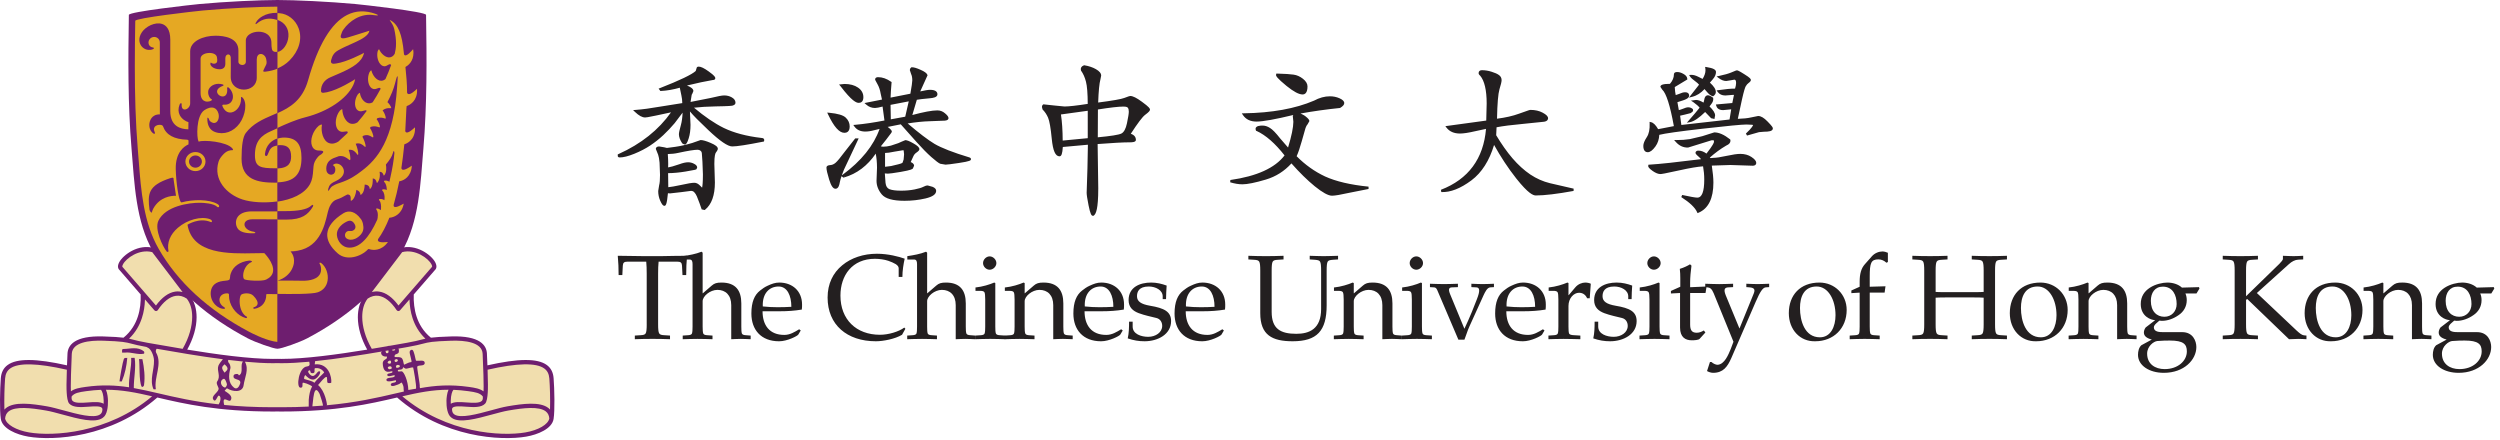
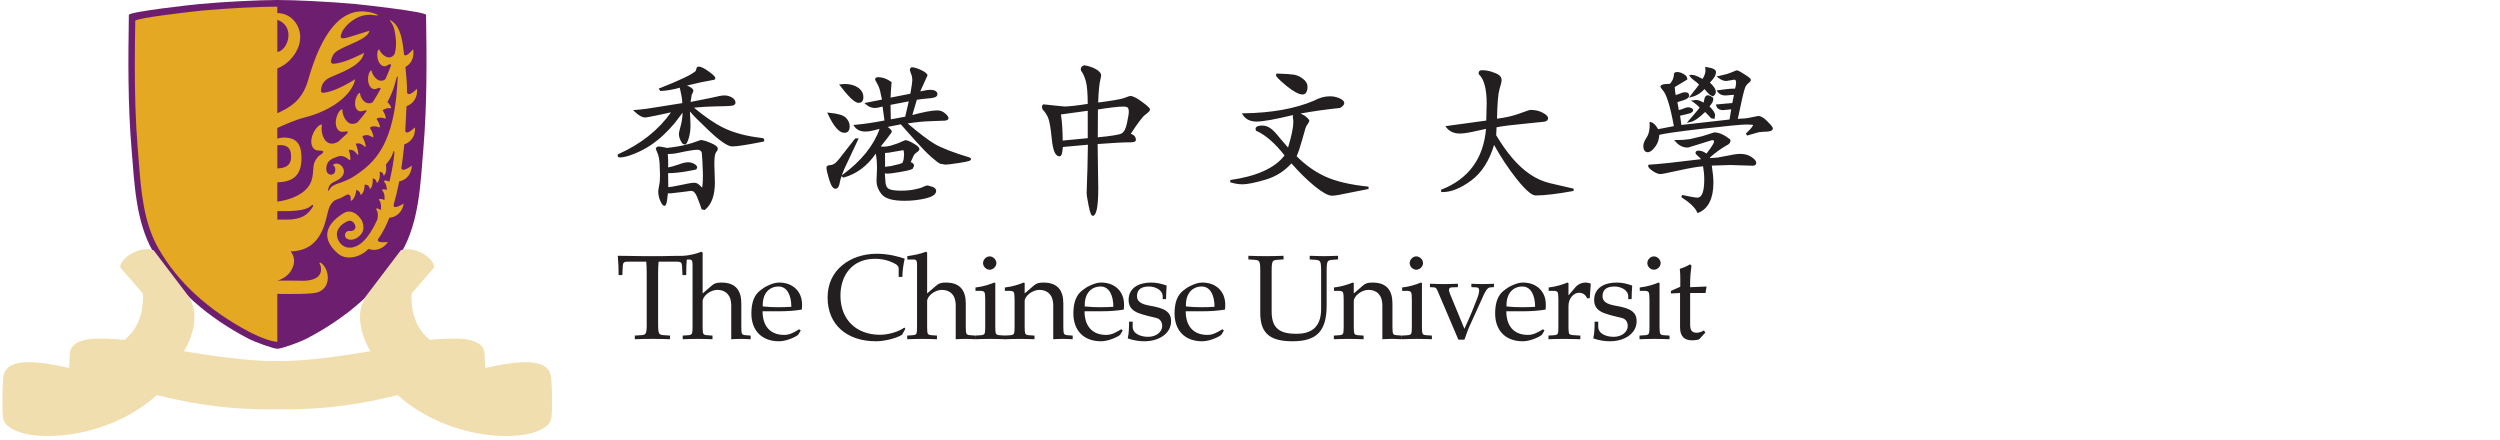
<svg xmlns="http://www.w3.org/2000/svg" width="233" height="41" viewBox="0 0 233 41" fill="none">
  <path fill-rule="evenodd" clip-rule="evenodd" d="M71.191 12.944C71.144 12.883 71.062 12.853 70.943 12.853C69.572 12.693 68.396 12.381 67.46 11.927C66.585 11.498 65.648 10.85 64.68 10.037C65.251 9.973 65.918 9.93 66.706 9.916C67.954 9.897 68.207 9.862 68.29 9.838C68.502 9.778 68.547 9.659 68.547 9.571C68.547 9.367 68.426 9.198 68.195 9.071C67.987 8.953 67.751 8.894 67.493 8.894C67.296 8.894 66.881 8.972 66.22 9.133C66.22 9.133 64.813 9.411 64.36 9.501C64.392 9.294 64.467 8.828 64.467 8.828C64.466 8.838 64.53 8.719 64.53 8.719L64.624 8.487C64.624 8.296 64.425 8.128 64.028 7.969C64.961 7.742 65.791 7.563 66.465 7.452C66.656 7.454 66.666 7.313 66.666 7.286C66.666 7.194 66.616 7.061 66.038 6.65C65.627 6.354 65.328 6.209 65.126 6.209C65.096 6.209 64.998 6.209 64.944 6.282C64.933 6.298 64.864 6.533 64.84 6.616C64.48 6.948 63.367 7.484 61.517 8.208L61.382 8.261L61.551 8.481L61.608 8.478C62.165 8.45 62.756 8.347 63.358 8.174L63.357 8.178C63.359 8.2 63.506 8.894 63.506 8.894C63.56 9.132 63.587 9.367 63.587 9.596C63.587 9.6 63.587 9.605 63.587 9.61C63.415 9.637 61.596 9.927 61.596 9.927C60.658 10.093 59.87 10.198 59.249 10.243L59.002 10.262L59.179 10.43C59.543 10.779 59.852 10.948 60.126 10.948C60.198 10.948 60.377 10.931 61.108 10.776C61.108 10.776 62.044 10.576 62.538 10.471C61.39 12.098 59.755 13.412 57.64 14.36L57.575 14.388V14.533C57.575 14.557 57.585 14.673 57.759 14.673C58.105 14.673 58.55 14.56 59.119 14.331C59.674 14.105 60.17 13.846 60.599 13.562C61.029 13.275 61.436 12.953 61.815 12.6C62.196 12.242 62.553 11.866 62.879 11.477C62.879 11.477 63.35 10.853 63.618 10.499C63.599 10.93 63.552 11.327 63.456 11.665C63.331 12.107 63.274 12.376 63.274 12.512C63.274 12.759 63.374 13.039 63.572 13.34L63.582 13.357L63.623 13.382L63.66 13.408C63.666 13.414 63.812 13.471 63.812 13.471C63.955 13.471 64.059 13.307 64.189 12.883C64.3 12.537 64.356 12.118 64.356 11.636C64.356 11.636 64.321 10.819 64.301 10.386C64.604 10.752 65.163 11.32 66.028 12.136C67.108 13.154 67.83 13.648 68.243 13.648C68.673 13.648 69.619 13.503 71.132 13.202L71.197 13.19L71.216 13.125C71.222 13.103 71.225 13.081 71.225 13.058C71.227 13.007 71.21 12.969 71.191 12.944ZM66.23 13.319C65.811 13.14 65.503 13.052 65.295 13.052C65.257 13.059 64.521 13.324 64.521 13.324C63.944 13.497 63.406 13.619 62.929 13.686L62.156 13.788L61.892 13.725L61.44 13.651C61.154 13.651 61.124 13.814 61.124 13.884C61.132 13.927 61.339 14.421 61.339 14.421C61.396 14.582 61.443 14.832 61.471 15.154L61.514 16.302C61.514 16.747 61.487 17.074 61.43 17.275L61.345 17.805C61.345 18.119 61.407 18.422 61.531 18.705C61.686 19.05 61.793 19.184 61.919 19.184C62.05 19.184 62.152 19.073 62.252 18.008C62.339 18.016 62.443 18.026 62.443 18.026L63.492 17.907L64.396 17.79C64.522 17.79 64.621 17.83 64.699 17.911C64.795 18.005 64.879 18.139 64.951 18.307L65.199 18.946L65.399 19.518L65.456 19.527L65.678 19.575L65.718 19.542C66.321 19.052 66.628 18.199 66.628 17.011L66.577 15.272C66.577 14.521 66.665 14.291 66.718 14.223C66.881 14.008 66.901 13.92 66.901 13.863C66.901 13.684 66.695 13.517 66.23 13.319ZM65.436 17.49L65.264 17.318C65.085 17.128 64.901 17.034 64.721 17.034C64.495 17.034 64.079 17.101 63.45 17.243C62.917 17.358 62.541 17.421 62.284 17.448C62.282 17.253 62.269 16.316 62.267 16.138C62.752 16.135 63.292 16.086 63.874 15.99C64.862 15.828 64.881 15.804 64.917 15.759C64.908 15.768 64.977 15.616 64.977 15.616C64.977 15.479 64.878 15.358 64.68 15.261C64.509 15.169 64.324 15.124 64.13 15.124C63.915 15.124 63.641 15.186 63.31 15.308L62.678 15.509C62.676 15.509 62.43 15.568 62.268 15.603C62.272 15.498 62.277 15.394 62.277 15.279C62.277 15.004 62.263 14.689 62.239 14.357C62.565 14.35 62.892 14.322 63.211 14.248C64.107 14.054 64.713 13.957 65.015 13.957C65.128 13.957 65.217 13.988 65.292 14.05C65.364 14.107 65.401 14.175 65.409 14.262L65.467 15.073L65.512 16.258C65.512 17.009 65.47 17.335 65.436 17.49ZM90.353 14.673C88.83 14.213 87.736 13.785 87.094 13.407C86.495 13.048 85.648 12.402 84.594 11.506C85.307 11.394 86.017 11.313 86.694 11.296L88.069 11.244C88.344 11.218 88.4 11.102 88.4 11.01C88.4 10.888 88.301 10.749 88.072 10.558C87.868 10.38 87.629 10.288 87.362 10.288C86.868 10.288 86.077 10.438 85.029 10.72C85.113 10.441 85.416 9.411 85.449 9.299C85.553 9.284 85.882 9.237 85.882 9.237C85.882 9.237 86.677 9.157 86.677 9.157C86.974 9.131 87.368 9.067 87.368 8.79C87.368 8.599 87.248 8.371 86.676 8.371C86.498 8.371 86.18 8.426 85.767 8.519C85.909 8.207 86.449 7.012 86.449 7.012L86.433 6.975C86.376 6.819 86.171 6.669 85.784 6.5C85.423 6.339 85.16 6.265 84.985 6.269L84.947 6.27L84.917 6.293C84.818 6.376 84.796 6.47 84.796 6.534L84.917 6.903C84.99 7.052 85.025 7.249 85.025 7.493C85.025 7.642 84.964 8.07 84.847 8.733C84.725 8.759 83.228 9.053 83.002 9.098C83.011 8.925 83.032 8.491 83.032 8.491L83.097 7.645L83.046 7.617C82.644 7.335 82.242 7.192 81.846 7.192C81.581 7.192 81.561 7.354 81.561 7.404C81.561 7.442 81.561 7.445 81.787 7.856C81.923 8.095 82.02 8.386 82.077 8.72C82.077 8.72 82.159 9.083 82.201 9.28C82.015 9.316 80.569 9.604 80.569 9.604L80.734 9.75C80.97 9.96 81.245 10.064 81.551 10.064C81.705 10.064 81.946 10.014 82.256 9.931C82.281 10.122 82.408 11.064 82.431 11.23C81.47 11.419 80.555 11.555 79.72 11.63L79.527 11.647L79.642 11.804C79.864 12.108 80.202 12.261 80.645 12.261C80.895 12.261 81.178 12.219 81.486 12.133C81.486 12.133 81.771 12.064 81.977 12.015C81.435 13.557 80.28 15.002 78.51 16.303L78.456 16.341C78.514 16.176 78.58 16 78.66 15.806C78.66 15.806 80.027 12.899 80.027 12.899L79.707 12.899L78.757 14.108C78.342 14.669 78.043 15.029 77.874 15.173C77.719 15.304 77.557 15.375 77.403 15.384C77.153 15.398 77.025 15.476 77.025 15.616C77.025 15.822 77.107 16.185 77.275 16.728C77.458 17.326 77.643 17.593 77.872 17.593C78.163 17.593 78.237 17.17 78.261 17.031C78.293 16.858 78.35 16.653 78.427 16.421L78.611 16.556L78.663 16.54C79.866 16.196 80.855 15.439 81.619 14.318C81.691 14.698 81.737 15.128 81.737 15.633L81.692 16.852C81.692 17.304 81.858 17.729 82.182 18.121C82.523 18.519 83.216 18.714 84.302 18.714C84.98 18.714 85.636 18.64 86.252 18.496C86.923 18.338 87.25 18.106 87.25 17.785C87.25 17.628 87.138 17.503 86.917 17.412L86.463 17.285C86.338 17.286 86.192 17.333 86.025 17.424C85.889 17.496 85.624 17.575 85.238 17.656C84.849 17.733 84.426 17.771 83.978 17.771C83.496 17.771 83.133 17.724 82.895 17.632C82.685 17.545 82.566 17.352 82.531 17.042C82.531 17.042 82.485 16.419 82.466 16.163C82.588 16.173 82.753 16.184 82.753 16.184C82.898 16.184 83.291 16.131 83.951 16.02C84.965 15.844 85.039 15.752 85.081 15.701L85.192 15.447C85.192 15.261 85.014 15.159 84.878 15.105C84.947 14.953 85.131 14.55 85.131 14.55C85.19 14.418 85.286 14.307 85.416 14.219C85.612 14.082 85.687 13.994 85.687 13.9C85.685 13.741 85.511 13.576 85.129 13.363C84.77 13.157 84.532 13.061 84.375 13.061C84.33 13.069 83.718 13.343 83.718 13.343L83.029 13.573C82.772 13.639 82.523 13.673 82.296 13.673C82.296 13.673 82.192 13.657 82.092 13.64C82.243 13.448 82.589 13.016 82.589 13.016C83.119 12.339 83.119 12.313 83.119 12.263C83.119 12.172 83.037 12.052 82.733 11.829C83.066 11.763 83.857 11.606 83.952 11.587C84.03 11.676 85.422 13.236 85.422 13.236C85.943 13.818 86.393 14.273 86.795 14.632C87.211 14.997 87.484 15.203 87.628 15.262C87.634 15.264 88.12 15.345 88.12 15.345C88.274 15.345 88.684 15.293 89.376 15.189C90.442 15.028 90.493 14.952 90.493 14.829C90.493 14.78 90.469 14.711 90.353 14.673ZM78.641 16.479C78.674 16.455 78.701 16.427 78.733 16.401C78.742 16.398 78.751 16.394 78.76 16.392L78.763 16.394L78.641 16.479ZM82.487 14.257C82.686 14.256 82.966 14.218 83.338 14.138L84.17 14C84.204 14 84.217 14.008 84.224 14.047C84.226 14.055 84.26 14.378 84.26 14.378L84.218 14.868L84.119 15.16C84.111 15.171 84.06 15.229 83.722 15.313L83.052 15.474C83.052 15.474 82.681 15.52 82.487 15.545V14.257H82.487ZM83.024 11.121C83.015 10.671 83.007 10.222 82.999 9.772C83.149 9.743 84.433 9.497 84.695 9.446C84.637 9.7 84.394 10.761 84.367 10.876C84.248 10.897 83.227 11.085 83.024 11.121ZM80.033 9.586C80.196 9.586 80.467 9.518 80.467 9.061C80.467 8.691 80.298 8.388 79.963 8.161C79.642 7.939 79.219 7.825 78.706 7.825L78.2 7.877L78.332 8.029C79.393 9.425 79.812 9.586 80.033 9.586ZM78.699 12.379C78.882 12.379 79.191 12.303 79.191 11.791C79.191 11.475 79.069 11.198 78.826 10.966C78.591 10.736 78.087 10.586 77.288 10.509L77.096 10.492L77.177 10.664C77.722 11.817 78.22 12.379 78.699 12.379ZM106.425 9.483C105.936 9.122 105.581 8.945 105.343 8.945C105.302 8.945 105.222 8.96 104.781 9.13C104.501 9.241 103.675 9.384 102.349 9.556C102.387 8.491 102.46 7.759 102.56 7.396L102.629 7.049C102.629 6.832 102.47 6.635 102.14 6.446C101.842 6.275 101.481 6.154 101.071 6.086L101.043 6.081L101.015 6.091C100.78 6.181 100.731 6.33 100.731 6.438L100.747 6.573C100.958 6.87 101.108 7.207 101.212 7.615C101.318 8.015 101.373 8.715 101.377 9.682C100.344 9.844 99.609 9.925 99.21 9.925L98.248 9.831L97.242 9.723L97.221 9.744C97.169 9.776 97.11 9.842 97.11 9.976L97.166 10.202C97.383 10.419 97.549 10.665 97.679 10.965C97.812 11.269 97.927 11.931 98.024 12.936C98.133 14.05 98.361 14.569 98.746 14.569C98.93 14.569 99.014 14.322 99.055 13.699C99.216 13.682 101.179 13.507 101.392 13.488C101.387 13.707 101.35 15.68 101.35 15.68L101.276 17.973C101.276 18.155 101.335 18.536 101.454 19.14C101.619 19.962 101.721 20.114 101.865 20.114H101.906L101.975 20.061C102.14 19.913 102.358 19.489 102.358 17.555C102.358 17.555 102.307 13.944 102.299 13.425C103.683 13.319 104.696 13.264 105.302 13.264C105.484 13.264 105.867 13.264 105.867 13.036C105.867 12.835 105.764 12.589 105.39 12.469C106.023 11.491 106.476 10.889 106.723 10.706C107.102 10.426 107.18 10.31 107.18 10.213C107.179 10.122 107.121 9.99 106.425 9.483ZM105.205 10.405C105.205 10.588 105.146 10.954 105.031 11.495C104.925 12.003 104.751 12.323 104.514 12.445C104.271 12.566 103.523 12.684 102.314 12.797C102.314 12.58 102.326 10.375 102.326 10.204C103.449 10.025 104.251 9.933 104.702 9.933C104.988 9.933 105.081 9.996 105.107 10.036C105.174 10.113 105.205 10.235 105.205 10.405ZM101.378 10.323V12.878C101.206 12.895 99.242 13.081 99.043 13.101C99.038 12.157 98.983 11.34 98.88 10.668C99.064 10.643 101.163 10.354 101.378 10.323ZM119.909 8.012C120.568 8.544 121.057 8.804 121.402 8.804C121.61 8.804 121.859 8.673 121.859 8.052C121.859 7.803 121.715 7.563 121.433 7.341C121.162 7.128 120.87 6.997 120.559 6.955C120.272 6.911 119.782 6.879 119.069 6.859L118.955 6.856L118.926 6.985C118.926 7.09 119.003 7.268 119.909 8.012ZM127.548 17.395C125.863 17.226 124.502 16.906 123.497 16.446C122.524 15.991 121.633 15.354 120.846 14.56C120.997 14.228 121.156 13.767 121.324 13.161L121.675 11.929C121.731 11.77 121.799 11.651 121.869 11.58L122.034 11.288C122.034 11.172 121.927 11.041 121.662 10.833C121.516 10.719 121.359 10.654 121.207 10.579C122.37 10.37 123.603 10.194 124.893 10.063C125.172 9.897 125.284 9.753 125.284 9.608C125.284 9.435 125.134 9.287 124.829 9.153C124.556 9.035 124.261 8.975 123.952 8.975C123.458 8.975 122.961 9.112 122.47 9.379C120.734 10.122 118.535 10.522 115.936 10.56L115.736 10.562L115.848 10.731C116.118 11.129 116.54 11.331 117.104 11.331C117.7 11.331 118.862 11.122 120.539 10.716C120.528 10.754 120.489 10.774 120.489 10.817C120.489 10.828 120.541 11.352 120.541 11.352C120.54 11.866 120.373 12.682 120.047 13.749C119.865 13.539 119.305 12.894 119.305 12.894C118.905 12.384 118.597 12.066 118.361 11.925C118.132 11.777 117.898 11.703 117.671 11.703C117.509 11.703 117.016 11.703 117.016 12.019L117.064 12.2L117.103 12.199C117.967 12.593 118.846 13.366 119.721 14.483C118.834 15.652 117.143 16.425 114.669 16.776L114.653 16.99C115.065 17.114 115.447 17.178 115.791 17.178C116.257 17.178 116.989 17.029 117.968 16.738C118.919 16.457 119.718 15.94 120.362 15.229C121.113 16.079 121.845 16.799 122.534 17.36C123.268 17.953 123.797 18.24 124.144 18.24C124.412 18.24 124.968 18.146 125.842 17.951L127.55 17.613L127.548 17.395ZM144.46 17.074C143.817 16.919 143.198 16.646 142.623 16.262C142.05 15.874 141.491 15.367 140.964 14.755C140.446 14.151 139.935 13.424 139.444 12.602C139.448 12.543 139.473 11.998 139.48 11.862C140.061 11.75 140.879 11.643 141.952 11.546L143.912 11.345C144.231 11.293 144.28 11.12 144.28 11.022C144.279 10.847 144.116 10.68 143.771 10.499C143.458 10.33 143.073 10.242 142.633 10.242C142.597 10.242 142.533 10.243 141.572 10.596C140.992 10.81 140.299 10.964 139.521 11.063C139.55 9.658 139.628 8.733 139.746 8.335C139.885 7.89 139.95 7.615 139.95 7.47C139.949 7.267 139.861 7.101 139.696 6.99C139.557 6.886 139.327 6.782 139.018 6.687C138.716 6.59 138.409 6.542 138.108 6.542C137.921 6.542 137.806 6.644 137.806 6.813C137.806 6.899 137.855 6.977 137.952 7.054C138.35 7.524 138.558 8.399 138.558 9.645C138.558 9.645 138.525 11.071 138.518 11.237C138.348 11.261 134.707 11.758 134.707 11.758L134.823 11.909C135.103 12.266 135.523 12.445 136.072 12.445C136.396 12.445 136.861 12.375 137.455 12.236C137.455 12.236 138.184 12.079 138.497 12.011C138.264 14.787 136.855 16.701 134.294 17.689L134.329 17.9C135.167 17.941 136.109 17.575 137.135 16.811C138.105 16.086 138.809 14.967 139.248 13.508C139.858 14.608 140.549 15.663 141.317 16.636C142.445 18.054 142.896 18.217 143.137 18.217C143.95 18.217 145.131 18.075 146.659 17.795L146.663 17.582L144.46 17.074ZM157.986 7.566C158.162 7.693 158.278 7.798 158.352 7.893C158.255 8.015 157.409 9.099 157.409 9.099L157.716 9.022C158.151 8.913 158.53 8.663 158.86 8.303C158.935 8.391 159.093 8.571 159.093 8.571C159.269 8.784 159.435 8.909 159.605 8.961L159.657 8.978L159.702 8.944C159.843 8.84 159.915 8.712 159.915 8.569C159.915 8.314 159.721 8.026 159.362 7.702C159.442 7.612 159.628 7.396 159.628 7.396C159.828 7.169 159.93 6.937 159.93 6.712C159.93 6.488 159.662 6.349 159.065 6.255L158.916 6.233L158.938 6.38C158.948 6.436 158.951 6.491 158.951 6.547C158.951 6.805 158.854 7.077 158.681 7.354C158.564 7.296 158.301 7.166 158.301 7.166C158.04 7.031 157.808 6.967 157.61 6.977L157.424 6.988L157.526 7.146C157.6 7.26 157.751 7.398 157.986 7.566ZM157.213 11.438L157.521 11.382C157.895 11.307 158.358 10.985 158.919 10.438C159.032 10.554 159.478 11.019 159.478 11.019L159.79 11.088L159.803 10.996L159.848 10.757C159.848 10.526 159.664 10.247 159.326 9.919C159.384 9.844 159.493 9.697 159.493 9.697C159.615 9.544 159.676 9.387 159.676 9.234C159.676 9.209 159.673 9.182 159.669 9.159L159.664 9.113L159.625 9.083C159.437 8.945 159.288 8.88 159.172 8.88C159.05 8.88 158.895 8.95 158.836 9.293C158.809 9.451 158.783 9.521 158.762 9.563C158.507 9.405 158.277 9.315 158.071 9.315L157.596 9.376L157.838 9.535C158.113 9.731 158.297 9.897 158.405 10.037C158.309 10.156 157.977 10.558 157.977 10.558L157.213 11.438ZM164.735 11.323C164.401 10.977 164.116 10.81 163.859 10.81L163.184 10.947C162.871 11.02 162.449 11.061 161.964 11.075C162.015 10.834 162.354 9.263 162.354 9.263C162.538 8.443 162.643 8.153 162.696 8.053C162.774 7.913 162.867 7.807 162.965 7.738C163.117 7.625 163.181 7.541 163.181 7.455C163.181 7.369 163.135 7.263 162.576 6.919C162.049 6.584 161.939 6.556 161.877 6.556C161.845 6.557 161.81 6.557 161.364 6.75C161.095 6.864 160.708 6.974 160.22 7.076L159.986 7.125L160.174 7.269C160.413 7.455 160.653 7.549 160.881 7.549L161.284 7.487L161.633 7.425C161.691 7.425 161.805 7.425 161.805 7.729C161.805 7.889 161.764 8.069 161.706 8.259C161.32 8.257 160.804 8.305 160.167 8.401L159.986 8.427L160.094 8.574C160.252 8.79 160.492 8.899 160.801 8.899L161.539 8.84C161.539 8.84 161.572 8.846 161.606 8.848C161.572 9.013 161.474 9.477 161.45 9.602C161.305 9.614 159.921 9.739 159.921 9.739L159.958 9.869C160.012 10.049 160.168 10.263 160.594 10.263L161.073 10.217C161.077 10.217 161.232 10.2 161.349 10.188C161.314 10.388 161.214 11.014 161.193 11.138C161.038 11.155 156.901 11.624 156.702 11.646C156.68 11.492 156.606 10.927 156.586 10.782C156.727 10.751 157.036 10.679 157.036 10.679L157.56 10.545L157.619 10.502L157.676 10.465C157.754 10.418 157.796 10.352 157.796 10.276C157.796 10.246 157.787 10.217 157.777 10.186L157.765 10.16L157.743 10.143C157.626 10.048 157.491 10 157.342 10C157.218 10 157.044 10.05 156.813 10.151C156.638 10.221 156.541 10.245 156.466 10.259C156.441 10.113 156.357 9.654 156.335 9.522C156.463 9.481 156.848 9.359 156.848 9.359C157.098 9.279 157.43 9.145 157.43 8.908C157.43 8.816 157.393 8.599 157.049 8.599C156.896 8.599 156.709 8.651 156.478 8.758C156.478 8.758 156.294 8.822 156.177 8.862C156.153 8.73 156.124 8.548 156.124 8.548C156.124 8.548 156.096 8.221 156.086 8.114C156.187 8.052 157.26 7.406 157.26 7.406L157.254 7.337C157.239 7.16 157.118 7.009 156.894 6.887C156.693 6.77 156.498 6.713 156.317 6.713C156.038 6.714 156.01 6.861 156.01 6.925C156.01 7.237 155.882 7.535 155.639 7.814C155.006 7.817 154.749 7.897 154.749 8.096L154.917 8.349C155.29 8.685 155.657 9.838 156.004 11.755C155.822 11.792 154.662 12.014 154.538 12.038C154.32 11.661 154.103 11.437 153.878 11.387L153.739 11.358L153.747 11.499C153.769 12.049 153.681 12.479 153.485 12.776C153.262 13.117 153.157 13.386 153.157 13.597C153.157 14.107 153.414 14.186 153.568 14.186C153.791 14.186 154.023 14.011 154.284 13.653C154.515 13.338 154.626 12.969 154.645 12.567C155.149 12.437 156.496 12.246 158.689 11.995C160.963 11.736 162.331 11.605 162.762 11.605L163.287 11.627C163.292 11.627 163.387 11.648 163.387 11.648C163.381 11.68 163.335 11.871 162.718 12.448L162.823 12.634L163.942 12.316C163.944 12.316 164.428 12.276 164.428 12.276C164.802 12.276 165.23 12.242 165.23 11.969C165.231 11.893 165.193 11.789 164.735 11.323ZM163.228 14.626C162.943 14.437 162.599 14.342 162.194 14.342C161.909 14.342 161.49 14.403 160.911 14.528C160.357 14.649 159.952 14.71 159.702 14.71C159.692 14.71 159.443 14.734 159.443 14.734C159.406 14.733 159.38 14.716 159.357 14.684C159.839 14.256 160.349 13.879 160.873 13.574C161.194 13.443 161.277 13.268 161.277 13.124C161.277 13.097 161.277 13.068 161.27 13.045L161.261 13.006L161.233 12.98C160.696 12.554 160.205 12.338 159.77 12.338C159.736 12.342 158.645 12.695 158.645 12.695L157.489 12.966C157.096 13.027 156.689 13.057 156.277 13.052L156.029 13.05L156.192 13.235C156.511 13.592 156.894 13.767 157.333 13.751C157.361 13.746 159.432 13.1 159.521 13.073H159.703C159.734 13.073 159.743 13.166 159.743 13.22C159.743 13.283 159.659 13.531 159.043 14.315C158.809 14.142 158.563 14.039 158.302 14.039C158.051 14.039 158.022 14.183 158.022 14.245C158.022 14.318 158.07 14.394 158.327 14.615C158.432 14.706 158.494 14.777 158.534 14.834C156.277 15.118 154.656 15.291 153.733 15.345L153.631 15.351L153.614 15.475C153.614 15.562 153.666 15.679 154.037 15.941C154.311 16.129 154.544 16.222 154.75 16.222C154.845 16.222 155.135 16.184 156.535 15.872C157.506 15.655 158.228 15.536 158.726 15.502C158.796 15.893 158.836 16.301 158.836 16.737C158.836 17.854 158.621 18.419 158.192 18.419C158.002 18.419 157.528 18.334 156.778 18.171L156.696 18.37C157.48 18.872 157.976 19.342 158.167 19.769L158.211 19.865L158.309 19.823C159.224 19.433 159.689 18.489 159.689 17.017C159.689 16.597 159.636 16.06 159.54 15.434C159.747 15.427 161.276 15.378 161.276 15.378L163.346 15.445C163.65 15.445 163.683 15.26 163.683 15.18C163.682 15.008 163.534 14.826 163.228 14.626ZM60.275 30.236C60.275 30.66 60.251 30.952 60.174 31.074C60.106 31.184 59.971 31.23 59.704 31.241L59.166 31.275V31.614C59.747 31.591 60.275 31.583 60.821 31.583C61.336 31.583 61.863 31.591 62.445 31.614V31.275L61.908 31.241C61.639 31.23 61.504 31.183 61.438 31.074C61.359 30.952 61.336 30.66 61.336 30.236V25.505C61.336 25.08 61.347 24.722 61.382 24.386H63.117C63.452 24.386 63.541 24.487 63.563 24.757L63.608 25.639H63.954C63.954 25.037 63.977 24.421 64.034 23.838C63.63 23.838 63.226 23.85 62.825 23.85C62.422 23.86 62.019 23.872 61.616 23.872H59.993C59.188 23.872 58.381 23.838 57.576 23.838C57.633 24.421 57.655 25.037 57.655 25.639H58.001L58.046 24.757C58.068 24.487 58.158 24.386 58.495 24.386H60.229C60.261 24.722 60.273 25.08 60.273 25.505V30.236H60.275Z" fill="#231F20" />
  <path fill-rule="evenodd" clip-rule="evenodd" d="M64.546 30.436C64.546 30.738 64.535 30.962 64.489 31.085C64.446 31.185 64.325 31.232 64.132 31.241L63.629 31.276V31.615C64.021 31.605 64.47 31.585 65.017 31.585C65.564 31.585 66.013 31.605 66.405 31.615V31.276L65.901 31.241C65.712 31.232 65.588 31.185 65.544 31.085C65.498 30.962 65.486 30.738 65.486 30.436V28.068C65.486 27.608 66.181 27.016 66.864 27.016C67.625 27.016 68.151 27.509 68.151 28.437V31.616C68.408 31.606 68.732 31.585 69.045 31.585C69.36 31.585 69.683 31.606 69.962 31.616V31.276L69.504 31.241C69.314 31.232 69.191 31.185 69.145 31.085C69.101 30.962 69.091 30.739 69.091 30.436V28.279C69.091 27.062 68.553 26.335 67.243 26.335C66.795 26.335 66.583 26.402 66.337 26.615L65.51 27.33H65.486V23.55L65.386 23.459C64.828 23.683 64.234 23.782 63.641 23.873V24.187H64.267C64.513 24.187 64.546 24.387 64.546 24.645V30.436H64.546ZM72.567 26.702C73.374 26.702 73.754 27.554 73.754 28.595C72.949 28.64 72.009 28.662 71.092 28.56C71.035 27.341 71.707 26.702 72.567 26.702ZM72.625 26.334C72.243 26.334 71.92 26.456 71.528 26.637C71.28 26.746 71.046 26.916 70.834 27.084C70.321 27.487 70.029 28.137 70.029 29.221C70.029 30.73 70.924 31.807 72.613 31.807C73.375 31.807 74.325 31.313 74.405 31.179L74.629 30.799L74.482 30.688C74.057 30.944 73.633 31.214 73.095 31.214C71.718 31.214 71.07 30.317 71.07 29.009H72.701C73.375 29.009 74.058 28.965 74.729 28.852C74.752 28.697 74.752 28.538 74.752 28.382C74.751 27.116 73.844 26.334 72.625 26.334ZM84.381 30.643L84.281 30.53C83.766 30.912 82.816 31.201 82.011 31.201C79.794 31.201 78.329 29.771 78.329 27.554C78.329 25.652 79.436 24.12 81.539 24.12C81.954 24.12 82.435 24.186 82.794 24.308C83.308 24.498 83.757 24.689 83.757 25.003V25.808H84.103C84.103 25.227 84.203 24.632 84.316 24.108C83.778 23.916 82.772 23.649 81.729 23.649C80.478 23.649 79.335 24.028 78.497 24.724C77.636 25.428 77.132 26.445 77.132 27.734C77.132 30.273 78.944 31.806 81.631 31.806C82.314 31.806 83.421 31.593 84.07 31.201L84.381 30.643ZM85.468 30.436C85.468 30.738 85.457 30.962 85.414 31.085C85.368 31.185 85.244 31.232 85.056 31.241L84.552 31.276V31.615C84.942 31.605 85.39 31.585 85.939 31.585C86.487 31.585 86.934 31.605 87.325 31.615V31.276L86.823 31.241C86.633 31.232 86.509 31.185 86.464 31.085C86.42 30.962 86.409 30.738 86.409 30.436V28.068C86.409 27.608 87.101 27.016 87.785 27.016C88.546 27.016 89.073 27.509 89.073 28.437V31.616C89.33 31.606 89.654 31.585 89.967 31.585C90.281 31.585 90.604 31.606 90.885 31.616V31.276L90.426 31.241C90.236 31.232 90.113 31.185 90.068 31.085C90.022 30.962 90.011 30.739 90.011 30.436V28.279C90.011 27.062 89.474 26.335 88.165 26.335C87.718 26.335 87.506 26.402 87.26 26.615L86.431 27.33H86.409V23.55L86.307 23.459C85.748 23.683 85.155 23.782 84.562 23.873V24.187H85.188C85.435 24.187 85.468 24.387 85.468 24.645V30.436H85.468ZM92.762 26.379L92.661 26.334C92.247 26.514 91.574 26.725 90.915 26.793V27.107H91.329C91.564 27.107 91.676 27.14 91.745 27.23C91.8 27.319 91.822 27.564 91.822 27.922V30.436C91.822 30.739 91.811 30.962 91.765 31.085C91.722 31.186 91.597 31.231 91.408 31.242L90.893 31.276V31.615C91.297 31.606 91.745 31.584 92.293 31.584C92.84 31.584 93.288 31.606 93.691 31.615V31.276L93.175 31.242C92.986 31.231 92.863 31.186 92.818 31.085C92.772 30.962 92.762 30.739 92.762 30.436V26.379ZM92.236 23.894C91.91 23.894 91.62 24.196 91.62 24.52C91.62 24.845 91.911 25.138 92.236 25.138C92.561 25.138 92.862 24.845 92.862 24.52C92.862 24.196 92.561 23.894 92.236 23.894Z" fill="#231F20" />
  <path fill-rule="evenodd" clip-rule="evenodd" d="M95.499 28.067C95.499 27.61 96.193 27.016 96.875 27.016C97.637 27.016 98.162 27.508 98.162 28.438V31.615C98.419 31.606 98.744 31.584 99.056 31.584C99.37 31.584 99.694 31.606 99.975 31.615V31.276L99.516 31.242C99.326 31.231 99.204 31.186 99.159 31.085C99.113 30.962 99.102 30.739 99.102 30.436V28.279C99.102 27.063 98.565 26.335 97.256 26.335C96.808 26.335 96.595 26.402 96.35 26.615L95.52 27.33H95.499V26.38L95.397 26.335C94.984 26.514 94.314 26.726 93.652 26.794V27.108H94.067C94.301 27.108 94.413 27.141 94.48 27.23C94.537 27.32 94.559 27.564 94.559 27.923V30.437C94.559 30.74 94.547 30.963 94.502 31.086C94.458 31.187 94.334 31.232 94.145 31.243L93.641 31.277V31.616C94.031 31.607 94.48 31.585 95.029 31.585C95.577 31.585 96.024 31.607 96.416 31.616V31.277L95.912 31.243C95.722 31.232 95.6 31.187 95.556 31.086C95.509 30.963 95.498 30.74 95.498 30.437V28.067H95.499ZM102.579 26.702C103.385 26.702 103.766 27.554 103.766 28.595C102.959 28.64 102.019 28.662 101.102 28.56C101.046 27.341 101.719 26.702 102.579 26.702ZM102.636 26.334C102.254 26.334 101.932 26.456 101.54 26.637C101.293 26.746 101.057 26.916 100.845 27.084C100.332 27.487 100.039 28.137 100.039 29.221C100.039 30.73 100.935 31.807 102.623 31.807C103.385 31.807 104.336 31.313 104.415 31.179L104.638 30.799L104.493 30.688C104.066 30.944 103.643 31.214 103.104 31.214C101.728 31.214 101.08 30.317 101.08 29.009H102.713C103.385 29.009 104.066 28.965 104.739 28.852C104.761 28.697 104.761 28.538 104.761 28.382C104.761 27.116 103.856 26.334 102.636 26.334ZM105.229 29.981C105.229 30.508 105.218 31.045 105.105 31.538C105.653 31.727 106.135 31.806 106.673 31.806C107.915 31.806 109.146 31.157 109.146 29.926C109.146 29.051 108.519 28.717 107.187 28.495C106.336 28.348 105.968 28.09 105.968 27.609C105.968 27.229 106.115 26.702 107.065 26.702C107.702 26.702 108.363 27.04 108.363 27.62V27.878H108.675C108.687 27.43 108.698 27.016 108.732 26.615C108.296 26.456 107.813 26.334 107.287 26.334C106.236 26.334 105.185 26.761 105.185 27.97C105.185 28.651 105.599 28.985 106.135 29.188C106.673 29.389 107.288 29.514 107.78 29.637C108.126 29.724 108.317 30.017 108.317 30.374C108.317 30.977 107.712 31.392 107.009 31.392C106.359 31.392 105.564 31.133 105.564 30.441V29.981H105.229V29.981ZM112.008 26.702C112.815 26.702 113.194 27.554 113.194 28.595C112.39 28.64 111.448 28.662 110.531 28.56C110.475 27.341 111.147 26.702 112.008 26.702ZM112.064 26.334C111.682 26.334 111.359 26.456 110.968 26.637C110.72 26.746 110.487 26.916 110.273 27.084C109.76 27.487 109.468 28.137 109.468 29.221C109.468 30.73 110.363 31.807 112.053 31.807C112.815 31.807 113.765 31.313 113.844 31.179L114.066 30.799L113.922 30.688C113.496 30.944 113.072 31.214 112.533 31.214C111.158 31.214 110.509 30.317 110.509 29.009H112.143C112.815 29.009 113.496 28.965 114.169 28.852C114.191 28.697 114.191 28.538 114.191 28.382C114.191 27.116 113.284 26.334 112.064 26.334ZM117.456 29.188C117.456 31.235 118.574 31.806 120.477 31.806C122.738 31.806 123.644 30.844 123.644 28.451V25.22C123.644 24.795 123.666 24.504 123.743 24.38C123.812 24.27 123.943 24.235 124.214 24.212L124.707 24.179V23.84C124.214 23.851 123.813 23.873 123.363 23.873C122.96 23.873 122.514 23.851 122.065 23.84V24.179L122.559 24.212C122.826 24.235 122.96 24.27 123.027 24.38C123.106 24.504 123.128 24.794 123.128 25.22V28.798C123.128 30.654 122.033 31.111 120.822 31.111C119.347 31.111 118.519 30.654 118.519 29.068V25.22C118.519 24.795 118.541 24.504 118.618 24.38C118.686 24.27 118.82 24.224 119.089 24.212L119.626 24.179V23.84C119.045 23.861 118.519 23.873 118.002 23.873C117.456 23.873 116.929 23.861 116.348 23.84V24.179L116.884 24.212C117.153 24.224 117.287 24.27 117.356 24.38C117.434 24.504 117.456 24.794 117.456 25.22V29.188ZM126.172 28.067C126.172 27.61 126.864 27.016 127.548 27.016C128.31 27.016 128.835 27.508 128.835 28.438V31.615C129.094 31.606 129.418 31.584 129.731 31.584C130.042 31.584 130.367 31.606 130.647 31.615V31.276L130.188 31.242C129.998 31.231 129.875 31.186 129.831 31.085C129.788 30.962 129.775 30.739 129.775 30.436V28.279C129.775 27.063 129.237 26.335 127.928 26.335C127.48 26.335 127.268 26.402 127.022 26.615L126.195 27.33H126.172V26.38L126.07 26.335C125.658 26.514 124.985 26.726 124.326 26.794V27.108H124.739C124.974 27.108 125.085 27.141 125.153 27.23C125.209 27.32 125.232 27.564 125.232 27.923V30.437C125.232 30.74 125.22 30.963 125.175 31.086C125.13 31.187 125.007 31.232 124.818 31.243L124.314 31.277V31.616C124.706 31.607 125.153 31.585 125.702 31.585C126.249 31.585 126.697 31.607 127.088 31.616V31.277L126.584 31.243C126.394 31.232 126.273 31.187 126.229 31.086C126.184 30.963 126.172 30.74 126.172 30.437V28.067ZM132.525 26.379L132.424 26.334C132.01 26.514 131.338 26.725 130.679 26.793V27.107H131.092C131.326 27.107 131.44 27.14 131.505 27.23C131.563 27.319 131.584 27.564 131.584 27.922V30.436C131.584 30.739 131.574 30.962 131.529 31.085C131.485 31.186 131.36 31.231 131.169 31.242L130.656 31.276V31.615C131.059 31.606 131.505 31.584 132.057 31.584C132.603 31.584 133.051 31.606 133.452 31.615V31.276L132.938 31.242C132.747 31.231 132.626 31.186 132.582 31.085C132.536 30.962 132.525 30.739 132.525 30.436V26.379ZM131.999 23.894C131.674 23.894 131.382 24.196 131.382 24.52C131.382 24.845 131.674 25.138 131.999 25.138C132.326 25.138 132.626 24.845 132.626 24.52C132.626 24.196 132.326 23.894 131.999 23.894ZM138.262 27.532C138.419 27.195 138.608 26.805 138.888 26.782L139.236 26.76V26.445C138.888 26.456 138.532 26.478 138.184 26.478C137.835 26.478 137.478 26.456 137.132 26.445V26.76L137.592 26.782C137.927 26.791 137.949 27.118 137.646 27.889L137.176 29.074C136.965 29.601 136.716 30.127 136.483 30.641L135.152 27.421C134.961 26.95 135.039 26.791 135.332 26.783L135.878 26.761V26.445C135.443 26.456 135.019 26.478 134.58 26.478C134.144 26.478 133.708 26.456 133.272 26.445V26.761L133.652 26.783C133.866 26.791 133.933 26.993 134 27.151L135.923 31.66H136.483C136.641 31.28 136.754 30.853 136.942 30.441L138.262 27.532ZM141.887 26.702C142.693 26.702 143.074 27.554 143.074 28.595C142.268 28.64 141.328 28.662 140.411 28.56C140.354 27.341 141.027 26.702 141.887 26.702ZM141.945 26.334C141.563 26.334 141.241 26.456 140.848 26.637C140.601 26.746 140.365 26.916 140.154 27.084C139.638 27.487 139.348 28.137 139.348 29.221C139.348 30.73 140.242 31.807 141.933 31.807C142.693 31.807 143.643 31.313 143.722 31.179L143.947 30.799L143.802 30.688C143.375 30.944 142.952 31.214 142.413 31.214C141.036 31.214 140.389 30.317 140.389 29.009H142.021C142.693 29.009 143.375 28.965 144.049 28.852C144.07 28.697 144.07 28.538 144.07 28.382C144.07 27.116 143.163 26.334 141.945 26.334ZM145.241 30.436C145.241 30.738 145.232 30.962 145.184 31.085C145.14 31.185 145.018 31.232 144.828 31.241L144.314 31.276V31.615C144.714 31.605 145.164 31.585 145.711 31.585C146.259 31.585 146.707 31.605 147.289 31.615V31.276L146.707 31.241C146.449 31.232 146.282 31.185 146.238 31.085C146.195 30.962 146.182 30.738 146.182 30.436V28.515C146.182 27.801 146.674 27.285 147.166 27.285C147.57 27.285 147.802 27.531 147.927 27.801H148.162L148.261 26.445C148.173 26.39 147.937 26.334 147.747 26.334C147.459 26.334 147.076 26.468 146.808 26.793L146.203 27.508H146.182V26.378L146.08 26.334C145.667 26.514 144.995 26.725 144.335 26.793V27.106H144.748C144.985 27.106 145.097 27.14 145.164 27.23C145.22 27.319 145.241 27.564 145.241 27.921V30.436ZM148.618 29.981C148.618 30.508 148.606 31.045 148.493 31.538C149.043 31.727 149.524 31.806 150.061 31.806C151.304 31.806 152.534 31.157 152.534 29.926C152.534 29.051 151.909 28.717 150.576 28.495C149.726 28.348 149.357 28.09 149.357 27.609C149.357 27.229 149.502 26.702 150.452 26.702C151.092 26.702 151.752 27.04 151.752 27.62V27.878H152.066C152.075 27.43 152.087 27.016 152.121 26.615C151.683 26.456 151.204 26.334 150.676 26.334C149.624 26.334 148.574 26.761 148.574 27.97C148.574 28.651 148.987 28.985 149.523 29.188C150.061 29.389 150.676 29.514 151.169 29.637C151.517 29.724 151.705 30.017 151.705 30.374C151.705 30.977 151.101 31.392 150.397 31.392C149.748 31.392 148.953 31.133 148.953 30.441V29.981H148.618V29.981ZM154.67 26.379L154.571 26.334C154.157 26.514 153.485 26.725 152.824 26.793V27.107H153.239C153.472 27.107 153.585 27.14 153.651 27.23C153.708 27.319 153.731 27.564 153.731 27.922V30.436C153.731 30.739 153.72 30.962 153.674 31.085C153.631 31.186 153.507 31.231 153.316 31.242L152.801 31.276V31.615C153.204 31.606 153.651 31.584 154.2 31.584C154.749 31.584 155.197 31.606 155.598 31.615V31.276L155.085 31.242C154.893 31.231 154.772 31.186 154.726 31.085C154.683 30.962 154.67 30.739 154.67 30.436V26.379ZM154.145 23.894C153.82 23.894 153.53 24.196 153.53 24.52C153.53 24.845 153.82 25.138 154.145 25.138C154.468 25.138 154.773 24.845 154.773 24.52C154.772 24.196 154.468 23.894 154.145 23.894ZM156.581 27.308V30.529C156.581 31.437 157.085 31.716 157.676 31.716C157.912 31.716 158.302 31.694 158.404 31.581L158.942 30.988L158.798 30.799C158.64 30.887 158.427 31.012 158.136 31.012C157.666 31.012 157.521 30.754 157.521 30.239V27.308H158.954L159.053 26.701L157.52 26.769V26.345C157.52 25.876 157.577 25.25 157.645 24.757L157.509 24.633C157.319 24.757 156.962 24.935 156.558 25.058C156.592 25.36 156.603 25.651 156.603 25.942V26.724L155.73 27.117V27.352L156.581 27.308Z" fill="#231F20" />
-   <path fill-rule="evenodd" clip-rule="evenodd" d="M162.119 30.62L160.833 27.508C160.597 26.905 160.788 26.793 161.103 26.781L161.525 26.759V26.445C161.089 26.456 160.665 26.479 160.229 26.479C159.792 26.479 159.367 26.456 158.929 26.445V26.759L159.131 26.781C159.376 26.805 159.535 26.905 159.713 27.329L161.559 31.85L161.301 32.533C161.088 33.048 160.73 33.955 160.083 33.998C159.926 34.009 159.647 33.877 159.513 33.741H159.367L159.095 34.582C159.22 34.658 159.467 34.748 159.658 34.748C160.597 34.748 160.999 34.188 161.359 33.372L163.628 28.136C164.055 27.15 164.3 26.804 164.571 26.78L164.885 26.758V26.444C164.523 26.455 164.178 26.478 163.818 26.478C163.462 26.478 163.116 26.455 162.758 26.444V26.758L163.049 26.78C163.45 26.814 163.619 26.939 163.45 27.352L162.119 30.62ZM169.181 31.806C170.893 31.806 172.11 30.598 172.11 28.885C172.11 27.453 171.005 26.335 169.571 26.335C167.77 26.335 166.718 27.508 166.718 29.187C166.718 30.73 167.77 31.85 169.181 31.806ZM169.313 26.701C170.387 26.701 171.07 27.936 171.07 29.378C171.07 30.419 170.635 31.437 169.616 31.437C168.184 31.437 167.759 29.883 167.759 28.707C167.759 27.666 168.126 26.701 169.313 26.701ZM175.95 23.558C175.792 23.492 175.614 23.436 175.445 23.436C175.131 23.436 174.729 23.571 174.44 23.907L173.789 24.644C173.467 25.013 173.32 25.517 173.32 26.255V26.725L172.547 27.074V27.32L173.32 27.273V30.436C173.32 30.739 173.307 30.962 173.263 31.085C173.219 31.186 173.097 31.231 172.906 31.242L172.391 31.276V31.615C172.795 31.605 173.24 31.583 173.789 31.583C174.337 31.583 174.785 31.605 175.187 31.615V31.276L174.673 31.242C174.483 31.231 174.36 31.186 174.316 31.085C174.271 30.962 174.259 30.739 174.259 30.436V27.273H175.646L175.727 26.681L174.259 26.724V25.773C174.259 24.498 174.383 24.174 175.076 24.174C175.358 24.174 175.614 24.297 175.815 24.487L175.95 24.421V23.558ZM185.939 25.218C185.939 24.794 185.961 24.503 186.039 24.38C186.107 24.269 186.242 24.224 186.509 24.212L187.048 24.179V23.84C186.466 23.862 185.939 23.871 185.424 23.871C184.877 23.871 184.35 23.862 183.769 23.84V24.179L184.306 24.212C184.574 24.224 184.709 24.269 184.777 24.38C184.853 24.503 184.877 24.794 184.877 25.218V27.206C184.742 27.219 184.44 27.229 183.949 27.229H181.331C180.837 27.229 180.534 27.22 180.401 27.206V25.218C180.401 24.794 180.423 24.503 180.501 24.38C180.569 24.269 180.703 24.224 180.972 24.212L181.509 24.179V23.84C180.928 23.862 180.401 23.871 179.885 23.871C179.339 23.871 178.811 23.862 178.231 23.84V24.179L178.767 24.212C179.037 24.224 179.17 24.269 179.237 24.38C179.316 24.503 179.338 24.794 179.338 25.218V30.236C179.338 30.66 179.316 30.951 179.237 31.074C179.17 31.185 179.037 31.23 178.767 31.241L178.231 31.275V31.615C178.811 31.592 179.338 31.583 179.885 31.583C180.401 31.583 180.928 31.592 181.509 31.615V31.275L180.972 31.241C180.703 31.23 180.569 31.185 180.501 31.074C180.423 30.951 180.401 30.66 180.401 30.236V27.744C180.534 27.734 180.838 27.72 181.331 27.72H183.949C184.441 27.72 184.742 27.733 184.877 27.744V30.236C184.877 30.66 184.853 30.951 184.777 31.074C184.709 31.185 184.574 31.23 184.306 31.241L183.769 31.275V31.615C184.35 31.592 184.877 31.583 185.424 31.583C185.939 31.583 186.466 31.592 187.048 31.615V31.275L186.509 31.241C186.242 31.23 186.107 31.185 186.039 31.074C185.961 30.951 185.939 30.66 185.939 30.236V25.218ZM189.774 31.806C191.487 31.806 192.707 30.598 192.707 28.885C192.707 27.453 191.6 26.335 190.167 26.335C188.367 26.335 187.314 27.508 187.314 29.187C187.314 30.73 188.367 31.85 189.774 31.806ZM189.909 26.701C190.984 26.701 191.666 27.936 191.666 29.378C191.666 30.419 191.23 31.437 190.211 31.437C188.78 31.437 188.352 29.883 188.352 28.707C188.352 27.666 188.723 26.701 189.909 26.701ZM194.654 28.067C194.654 27.61 195.346 27.016 196.031 27.016C196.791 27.016 197.316 27.508 197.316 28.438V31.615C197.575 31.606 197.897 31.584 198.21 31.584C198.525 31.584 198.85 31.606 199.129 31.615V31.276L198.67 31.242C198.481 31.231 198.357 31.186 198.312 31.085C198.267 30.962 198.254 30.74 198.254 30.436V28.279C198.254 27.063 197.72 26.335 196.41 26.335C195.962 26.335 195.749 26.402 195.503 26.615L194.675 27.33H194.653V26.381L194.553 26.335C194.139 26.514 193.466 26.726 192.806 26.794V27.108H193.221C193.456 27.108 193.568 27.141 193.636 27.231C193.691 27.32 193.712 27.564 193.712 27.923V30.437C193.712 30.741 193.702 30.963 193.658 31.086C193.612 31.187 193.488 31.232 193.3 31.243L192.796 31.277V31.616C193.187 31.607 193.636 31.585 194.185 31.585C194.73 31.585 195.182 31.607 195.571 31.616V31.277L195.067 31.243C194.878 31.232 194.753 31.187 194.709 31.086C194.664 30.963 194.654 30.741 194.654 30.437V28.067ZM204.711 27.353L204.989 26.895L204.946 26.761L203.356 26.805C202.999 26.478 202.484 26.335 201.994 26.335C201.567 26.335 200.884 26.478 200.368 26.816C199.867 27.14 199.518 27.622 199.518 28.336C199.518 29.501 200.481 29.826 200.838 29.835V29.858L199.977 30.519C199.879 30.654 199.81 30.822 199.81 30.988C199.81 31.314 200.057 31.515 200.549 31.648L199.575 32.176C199.341 32.387 199.262 32.746 199.262 33.071C199.262 34.067 200.316 34.748 201.667 34.748C203.559 34.748 204.7 33.528 204.7 32.342C204.7 31.784 204.385 30.955 203.379 30.955H201.59C201.253 30.955 200.739 30.932 200.739 30.508C200.739 30.261 201.097 30.037 201.253 29.883C201.332 29.891 201.411 29.903 201.488 29.903C202.002 29.903 202.563 29.713 203.053 29.365C203.502 29.064 203.805 28.582 203.805 27.979C203.805 27.765 203.771 27.552 203.682 27.353H204.711V27.353ZM202.864 28.337C202.864 29.02 202.385 29.523 201.722 29.523C201.009 29.523 200.459 29.02 200.459 28.035C200.459 27.297 200.828 26.715 201.576 26.715C202.506 26.715 202.864 27.519 202.864 28.337ZM201.745 34.401C200.85 34.401 200.113 33.921 200.113 32.958C200.113 32.253 200.739 31.818 201.052 31.784C201.557 31.739 201.948 31.739 202.239 31.739C203.502 31.739 203.815 32.085 203.815 32.747C203.815 33.641 202.976 34.401 201.745 34.401ZM209.332 27.944L209.444 27.867L213.337 31.615C213.685 31.605 213.953 31.585 214.223 31.585C214.479 31.585 214.749 31.605 214.962 31.615V31.276L214.724 31.252C214.524 31.231 214.312 31.052 214.032 30.795L210.339 27.309L213.316 24.627C213.595 24.37 213.899 24.213 214.191 24.201L214.658 24.179V23.84C214.391 23.851 214.078 23.872 213.764 23.872C213.439 23.872 213.124 23.851 212.768 23.84V24.145C212.768 24.223 212.61 24.414 212.442 24.584L209.332 27.61V25.218C209.332 24.794 209.355 24.504 209.431 24.38C209.501 24.27 209.636 24.223 209.9 24.213L210.44 24.179V23.84C209.857 23.863 209.332 23.872 208.817 23.872C208.27 23.872 207.743 23.863 207.16 23.84V24.179L207.698 24.213C207.966 24.223 208.103 24.27 208.168 24.38C208.246 24.504 208.27 24.794 208.27 25.218V30.236C208.27 30.66 208.245 30.95 208.168 31.075C208.103 31.184 207.966 31.231 207.698 31.242L207.16 31.276V31.614C207.743 31.593 208.27 31.585 208.817 31.585C209.332 31.585 209.857 31.593 210.44 31.614V31.276L209.9 31.242C209.636 31.231 209.501 31.184 209.431 31.075C209.355 30.95 209.332 30.66 209.332 30.236V27.944Z" fill="#231F20" />
-   <path fill-rule="evenodd" clip-rule="evenodd" d="M217.253 31.806C218.966 31.806 220.184 30.598 220.184 28.885C220.184 27.452 219.077 26.335 217.643 26.335C215.844 26.335 214.792 27.507 214.792 29.187C214.792 30.73 215.843 31.85 217.253 31.806ZM217.387 26.701C218.462 26.701 219.144 27.935 219.144 29.377C219.144 30.419 218.709 31.437 217.689 31.437C216.257 31.437 215.831 29.883 215.831 28.707C215.831 27.665 216.2 26.701 217.387 26.701ZM222.13 28.067C222.13 27.61 222.824 27.016 223.507 27.016C224.27 27.016 224.794 27.508 224.794 28.438V31.615C225.053 31.606 225.377 31.584 225.689 31.584C226.002 31.584 226.328 31.606 226.608 31.615V31.276L226.149 31.242C225.956 31.231 225.835 31.186 225.79 31.085C225.745 30.962 225.736 30.739 225.736 30.436V28.279C225.736 27.063 225.199 26.334 223.887 26.334C223.44 26.334 223.228 26.402 222.981 26.614L222.153 27.33H222.13V26.38L222.028 26.335C221.617 26.514 220.946 26.725 220.286 26.794V27.108H220.699C220.933 27.108 221.046 27.141 221.113 27.23C221.17 27.319 221.192 27.564 221.192 27.923V30.437C221.192 30.74 221.18 30.963 221.134 31.086C221.09 31.187 220.967 31.232 220.778 31.243L220.273 31.277V31.616C220.666 31.606 221.113 31.584 221.663 31.584C222.209 31.584 222.657 31.606 223.049 31.616V31.277L222.545 31.243C222.355 31.232 222.232 31.187 222.189 31.086C222.142 30.963 222.13 30.74 222.13 30.437V28.067ZM232.188 27.353L232.468 26.895L232.422 26.76L230.834 26.805C230.477 26.478 229.962 26.334 229.47 26.334C229.045 26.334 228.364 26.478 227.845 26.815C227.346 27.14 226.997 27.621 226.997 28.336C226.997 29.5 227.958 29.826 228.317 29.835V29.858L227.456 30.518C227.356 30.653 227.288 30.821 227.288 30.988C227.288 31.313 227.535 31.515 228.027 31.648L227.053 32.176C226.817 32.387 226.74 32.746 226.74 33.07C226.74 34.066 227.791 34.748 229.145 34.748C231.037 34.748 232.178 33.528 232.178 32.342C232.178 31.784 231.864 30.955 230.857 30.955H229.068C228.731 30.955 228.217 30.932 228.217 30.508C228.217 30.261 228.575 30.037 228.731 29.882C228.809 29.891 228.888 29.903 228.966 29.903C229.48 29.903 230.041 29.713 230.53 29.365C230.98 29.064 231.281 28.582 231.281 27.979C231.281 27.765 231.249 27.552 231.158 27.352H232.188V27.353ZM230.342 28.337C230.342 29.019 229.861 29.523 229.2 29.523C228.484 29.523 227.935 29.019 227.935 28.035C227.935 27.297 228.304 26.714 229.056 26.714C229.984 26.714 230.342 27.518 230.342 28.337ZM229.222 34.401C228.328 34.401 227.589 33.92 227.589 32.957C227.589 32.253 228.216 31.818 228.53 31.784C229.032 31.739 229.424 31.739 229.715 31.739C230.98 31.739 231.293 32.085 231.293 32.746C231.293 33.64 230.454 34.401 229.222 34.401Z" fill="#231F20" />
  <path d="M25.859 32.505C26.232 32.505 27.955 31.889 28.629 31.533C32.235 29.631 35.386 27.05 37.438 23.483C39.086 20.616 39.189 17.082 39.459 13.867C39.807 9.715 39.776 5.557 39.709 1.389C39.705 1.089 33.744 0.433 33.131 0.376C30.715 0.151 27.477 0 25.859 0C24.243 0 21.006 0.151 18.588 0.376C17.974 0.433 12.014 1.089 12.009 1.389C11.944 5.557 11.911 9.715 12.259 13.867C12.531 17.082 12.633 20.616 14.28 23.483C16.334 27.05 19.485 29.631 23.091 31.533C23.764 31.889 25.488 32.505 25.859 32.505Z" fill="#6E1E6F" />
  <path d="M34 17.209C34.014 17.211 34.027 17.213 34.04 17.215C34.026 17.213 34.016 17.209 34 17.207V17.209ZM33.218 17.71C33.244 17.719 33.267 17.73 33.289 17.74C33.267 17.729 33.246 17.716 33.219 17.706L33.218 17.71ZM37.877 10.108C37.877 10.108 37.891 9.9 37.9 9.889C38.054 9.839 38.727 9.568 38.854 8.715C38.873 8.582 38.876 8.437 38.866 8.275L38.829 8.309C38.695 8.436 38.288 8.819 38.066 8.769C38.008 8.758 37.966 8.717 37.94 8.65C37.94 7.798 37.873 7.121 37.786 6.244C38.027 6.111 38.536 5.733 38.535 4.928C38.534 4.82 38.521 4.706 38.501 4.583L38.459 4.63C38.327 4.783 37.976 5.187 37.768 5.162C37.718 5.156 37.68 5.126 37.654 5.07L37.641 4.956C37.474 3.148 37.1 2.255 36.361 1.874C36.361 1.874 36.314 1.857 36.314 1.852C36.314 1.865 36.353 1.921 36.389 1.976C36.498 2.137 36.679 2.404 36.747 2.72C36.866 3.258 36.91 3.691 36.91 4.046C36.91 4.457 36.853 4.762 36.79 5.006C36.692 5.186 36.553 5.297 36.375 5.339C35.968 5.437 35.501 4.984 35.348 4.617C35.342 4.606 35.334 4.593 35.324 4.593C35.291 4.593 35.236 4.691 35.205 4.759C35.074 5.243 35.236 5.85 35.564 6.084C35.684 6.17 35.877 6.24 36.108 6.082C36.229 6.003 36.317 5.973 36.38 5.991C36.414 6.001 36.436 6.023 36.452 6.069C36.295 6.508 36.12 6.94 35.926 7.365C35.815 7.464 35.691 7.517 35.555 7.525C35.096 7.553 34.71 6.988 34.621 6.587C34.617 6.569 34.613 6.559 34.602 6.558C34.57 6.55 34.49 6.644 34.445 6.71C34.214 7.188 34.267 7.847 34.559 8.151C34.669 8.264 34.857 8.373 35.132 8.252C35.274 8.188 35.37 8.172 35.425 8.203C35.452 8.216 35.469 8.24 35.473 8.282C35.245 8.711 34.998 9.129 34.732 9.535C34.63 9.6 34.521 9.632 34.395 9.632C33.908 9.629 33.587 9.068 33.55 8.68C33.549 8.665 33.545 8.655 33.536 8.655C33.503 8.643 33.406 8.732 33.347 8.798C33.046 9.252 33 9.879 33.251 10.197C33.389 10.374 33.605 10.422 33.852 10.332C34.004 10.276 34.101 10.264 34.141 10.293C34.16 10.303 34.168 10.322 34.165 10.353C33.904 10.706 33.626 11.055 33.333 11.392C33.14 11.52 32.946 11.568 32.744 11.535C32.227 11.456 31.907 10.718 31.907 10.225C31.907 10.201 31.901 10.188 31.894 10.183C31.851 10.165 31.736 10.258 31.672 10.319C31.282 10.811 31.175 11.584 31.437 12.009C31.535 12.167 31.724 12.342 32.074 12.27C32.258 12.232 32.365 12.237 32.399 12.285C32.418 12.314 32.413 12.355 32.381 12.411C32.381 12.411 31.537 13.192 31.535 13.194C31.324 13.327 31.003 13.461 30.664 13.336C30.098 13.135 29.895 12.226 30.001 11.665C30.006 11.638 30.002 11.621 29.99 11.612C29.946 11.584 29.791 11.664 29.707 11.72C29.159 12.195 28.87 13.055 29.077 13.595C29.155 13.796 29.332 14.037 29.747 14.031C29.974 14.029 30.098 14.06 30.122 14.13C30.142 14.188 30.092 14.264 29.966 14.365C29.852 14.43 29.719 14.516 29.613 14.647C29.362 14.953 29.247 15.201 29.22 15.504L29.195 15.814C29.178 16.056 29.161 16.305 29.109 16.544C29.065 16.772 28.992 16.975 28.898 17.147C28.371 18.107 27.14 18.608 25.847 18.794V16.994C27.42 16.948 28.098 16.262 28.098 14.724C28.098 13.415 27.626 12.845 26.518 12.821C26.297 12.818 26.066 12.854 25.847 12.928V11.928C26.635 11.57 27.528 11.166 28.458 10.929C30.597 10.385 32.317 9.203 32.918 7.941C33.002 7.759 33.063 7.574 33.098 7.385C32.984 7.46 31.553 8.365 30.488 8.594L30.34 8.618C30.197 8.646 30.046 8.675 29.971 8.61C29.934 8.58 29.916 8.534 29.916 8.468C29.916 7.892 30.233 7.439 30.813 7.194L30.871 7.17C32.166 6.619 33.173 6.19 33.662 5.519C33.788 5.34 33.88 5.145 33.928 4.927C33.819 4.985 32.318 5.778 31.351 5.913L31.299 5.922C31.183 5.942 30.988 5.975 30.896 5.877C30.842 5.819 30.832 5.725 30.863 5.595C30.975 5.156 31.162 4.895 31.509 4.696C31.889 4.478 32.297 4.296 32.693 4.121C33.362 3.823 33.959 3.555 34.259 3.201C34.274 3.18 34.293 3.162 34.306 3.14C34.31 3.136 34.314 3.13 34.316 3.124C34.371 3.043 34.41 2.956 34.431 2.863L33.024 3.306L32.747 3.391C32.346 3.519 31.927 3.65 31.794 3.518C31.745 3.469 31.737 3.389 31.773 3.277C31.843 3.034 31.905 2.897 32.019 2.736C32.546 1.986 33.615 1.19 34.895 1.417C35.108 1.456 35.216 1.441 35.223 1.417C35.228 1.404 35.19 1.361 35.023 1.3C34.057 0.949 33.156 0.982 32.346 1.397C30.863 2.155 29.642 4.199 28.716 7.474C28.186 9.345 27.033 10.02 25.847 10.553V6.378C26.279 6.205 26.652 5.964 26.974 5.643C27.875 4.741 28.196 3.616 27.829 2.632C27.532 1.837 26.828 1.286 26.037 1.229C25.97 1.225 25.908 1.222 25.847 1.221V0.619C24.363 0.619 21.29 0.757 18.895 0.98C18.036 1.061 12.611 1.682 12.606 1.943C12.582 3.359 12.565 4.762 12.565 6.16C12.565 8.766 12.63 11.351 12.845 13.942L12.926 14.953C13.145 17.791 13.373 20.726 14.782 23.181C16.563 26.295 19.401 28.898 23.215 30.921C23.451 31.046 24.547 31.609 25.459 31.805C25.461 31.805 25.467 31.806 25.472 31.806C25.512 31.817 25.552 31.823 25.592 31.83C25.678 31.843 25.766 31.857 25.847 31.863V27.39C27.118 27.409 29.09 27.425 29.616 27.242C30.121 27.066 30.447 26.68 30.532 26.151C30.629 25.539 30.381 24.856 29.945 24.523C29.883 24.477 29.799 24.47 29.776 24.501C29.758 24.521 29.77 24.543 29.799 24.597C29.846 24.681 29.925 24.823 29.925 25.11C29.925 25.376 29.832 25.597 29.65 25.765C29.159 26.226 28.154 26.164 28.145 26.164L26.984 26.151H25.858C25.873 26.147 25.885 26.142 25.898 26.141H25.857C26.51 25.988 26.971 25.516 27.169 25.154C27.668 24.246 27.249 23.645 27.117 23.47C27.093 23.447 27.077 23.431 27.077 23.431H27.085C27.081 23.423 27.077 23.421 27.077 23.421C27.155 23.42 27.231 23.417 27.305 23.413C27.233 23.416 27.162 23.423 27.087 23.421C27.087 23.421 27.091 23.426 27.096 23.431C27.391 23.429 27.66 23.399 27.905 23.343C27.723 23.381 27.529 23.401 27.322 23.412C29.732 23.274 30.24 21.101 30.517 19.915L30.565 19.721C30.65 19.368 30.873 18.75 31.405 18.584C31.743 18.478 31.965 18.35 32.128 18.255L32.323 18.151C32.323 18.151 32.39 18.125 32.396 18.123C32.698 18.134 32.692 18.389 32.687 18.558C32.685 18.63 32.682 18.695 32.707 18.708C32.719 18.716 32.742 18.708 32.777 18.687C33.037 18.527 33.167 18.044 33.202 17.765C33.203 17.745 33.205 17.722 33.205 17.706L33.206 17.706L33.209 17.693C33.54 17.811 33.57 18.005 33.586 18.109C33.591 18.138 33.595 18.162 33.603 18.166C33.612 18.171 33.642 18.154 33.688 18.117C33.928 17.924 33.982 17.479 33.989 17.218V17.207C33.99 17.204 33.99 17.2 33.99 17.2C34.395 17.224 34.435 17.454 34.453 17.564C34.457 17.587 34.463 17.618 34.47 17.621C34.47 17.621 34.486 17.62 34.536 17.568C34.746 17.345 34.746 16.873 34.739 16.668C34.738 16.658 34.737 16.649 34.735 16.64H34.736V16.631C34.999 16.651 35.058 16.849 35.094 16.966C35.105 17.006 35.119 17.048 35.133 17.049C35.139 17.05 35.156 17.046 35.194 16.997C35.434 16.69 35.421 16.229 35.383 16.055C35.379 16.041 35.374 16.025 35.37 16.016L35.373 16.017C35.373 16.013 35.372 16.007 35.372 16.007C35.641 16.02 35.701 16.194 35.736 16.296C35.747 16.332 35.759 16.364 35.771 16.366C35.779 16.366 35.799 16.358 35.841 16.303C36.032 16.058 36.017 15.587 35.965 15.336C36.319 14.918 36.54 14.562 36.602 14.302C36.651 14.107 36.68 14.081 36.703 14.083C36.743 14.086 36.755 14.197 36.759 14.264C36.703 14.898 36.571 15.71 36.381 16.546C36.379 16.551 36.378 16.556 36.377 16.561C36.376 16.566 36.374 16.574 36.372 16.58C36.347 16.696 36.322 16.814 36.293 16.933C36.293 16.933 36.29 16.93 36.289 16.928C36.287 16.933 36.286 16.938 36.285 16.942C36.167 16.831 35.863 16.794 35.797 16.863C35.765 16.894 35.801 16.946 35.835 16.982C35.965 17.117 36.035 17.372 36.045 17.602C36.049 17.637 36.052 17.671 36.053 17.701L36.045 17.699C36.044 17.704 36.045 17.708 36.045 17.708C35.901 17.635 35.664 17.619 35.617 17.684C35.592 17.715 35.626 17.765 35.66 17.798C35.814 17.957 35.864 18.288 35.839 18.534C35.836 18.576 35.833 18.615 35.825 18.65C35.824 18.648 35.823 18.645 35.82 18.645C35.819 18.649 35.819 18.653 35.818 18.659C35.703 18.547 35.397 18.507 35.329 18.578C35.295 18.61 35.332 18.662 35.368 18.699C35.501 18.838 35.534 19.211 35.508 19.459C35.505 19.503 35.501 19.543 35.498 19.577C35.495 19.575 35.492 19.574 35.49 19.571C35.489 19.577 35.489 19.582 35.488 19.586C35.352 19.464 35.12 19.395 35.066 19.441C35.044 19.461 35.057 19.508 35.1 19.57C35.271 19.822 35.216 20.29 35.164 20.466C34.391 22.184 33.53 23.063 32.605 23.081C31.851 23.098 31.45 22.424 31.401 21.941C31.334 21.242 32 20.778 32.404 20.614C32.696 20.492 32.879 20.659 32.943 20.735C33.18 21.019 33.149 21.213 33.083 21.329C32.994 21.479 32.792 21.554 32.659 21.532C32.438 21.489 32.259 21.575 32.184 21.754C32.113 21.928 32.158 22.122 32.296 22.22C32.52 22.375 32.807 22.385 33.112 22.25C33.492 22.079 33.817 21.709 33.852 21.402C33.917 21.134 33.814 20.598 33.605 20.378C33.132 19.735 32.537 19.545 32.013 19.87C31.08 20.449 30.557 21.104 30.501 21.773C30.451 22.382 30.781 23.005 31.483 23.622C32.319 24.355 33.67 23.904 34.273 23.256C34.273 23.256 34.344 23.204 34.356 23.203C34.513 23.262 35.253 23.487 35.916 22.84C35.997 22.758 36.078 22.664 36.155 22.551L36.094 22.556C35.897 22.577 35.372 22.631 35.245 22.461C35.212 22.415 35.208 22.357 35.239 22.281C35.621 21.758 35.972 21.094 36.288 20.296C36.45 20.285 37.173 20.192 37.508 19.393C37.559 19.271 37.6 19.132 37.629 18.976L37.572 19.005C37.388 19.112 36.893 19.39 36.736 19.267C36.683 19.227 36.672 19.147 36.703 19.029C36.888 18.387 37.057 17.674 37.212 16.898C37.438 16.863 38.122 16.68 38.334 15.792C38.357 15.684 38.376 15.568 38.384 15.437L38.333 15.472C38.162 15.588 37.706 15.896 37.503 15.81C37.452 15.788 37.42 15.743 37.408 15.672C37.512 14.988 37.601 14.243 37.682 13.453C37.788 13.422 38.681 13.129 38.681 11.986C38.681 11.947 38.678 11.906 38.676 11.865C38.663 11.877 38.647 11.892 38.647 11.892C38.495 12.03 38.093 12.399 37.882 12.346C37.83 12.333 37.794 12.296 37.77 12.229L37.862 10.395L37.877 10.108ZM25.848 1.846C26.555 2.096 26.941 2.677 26.881 3.418C26.824 4.131 26.36 4.77 25.848 4.849V1.846ZM25.848 13.538C25.93 13.529 26.022 13.523 26.123 13.524C26.821 13.524 27.13 13.851 27.13 14.587C27.13 15.115 26.971 15.653 25.848 15.703V13.538ZM29.166 19.245V19.248C28.715 20.001 28.145 20.467 26.703 20.467C26.703 20.467 26.334 20.466 25.848 20.466V19.676H26.617C27.794 19.676 28.6 19.518 28.943 19.218C29.102 19.08 29.148 19.086 29.169 19.101C29.212 19.13 29.174 19.228 29.166 19.245ZM37.034 7.772L37.009 8.117C36.687 13.063 35.154 14.847 33.693 15.942L33.639 15.983C33.18 16.327 32.658 16.717 31.702 17.035L31.672 17.045C31.491 17.103 30.943 17.278 30.797 17.529C30.658 17.769 30.615 17.789 30.591 17.774C30.531 17.743 30.645 17.414 30.687 17.337C30.794 17.135 30.973 17.023 31.319 16.862C31.974 16.555 32.06 16.164 32.052 15.959C32.041 15.666 31.84 15.387 31.563 15.284C31.351 15.202 31.143 15.246 31.015 15.396C31.072 15.421 31.222 15.487 31.249 15.731C31.281 16.101 31.086 16.256 30.91 16.277C30.701 16.302 30.46 16.159 30.42 15.877C30.346 15.353 30.622 15.017 30.797 14.901C31.012 14.758 31.146 14.71 31.304 14.658C31.304 14.658 31.577 14.555 31.579 14.555C32.016 14.48 32.318 14.718 32.48 14.845C32.54 14.893 32.591 14.934 32.613 14.926L32.636 14.902C32.698 14.774 32.61 14.264 32.502 13.992L32.51 13.966L32.526 13.964C32.925 13.909 33.13 14.179 33.254 14.339C33.293 14.393 33.333 14.445 33.352 14.437C33.362 14.434 33.369 14.424 33.377 14.406C33.428 14.252 33.288 13.694 33.164 13.43C33.16 13.422 33.155 13.415 33.152 13.408L33.153 13.408C33.152 13.404 33.151 13.399 33.149 13.397C33.554 13.276 33.804 13.503 33.939 13.623C33.99 13.669 34.033 13.707 34.051 13.698L34.07 13.669C34.11 13.52 33.928 12.998 33.774 12.742C33.774 12.742 33.852 12.658 33.854 12.655C34.245 12.502 34.497 12.658 34.648 12.753C34.705 12.787 34.75 12.814 34.771 12.803L34.791 12.769C34.825 12.622 34.633 12.147 34.479 11.922C34.479 11.922 34.553 11.826 34.56 11.822C34.873 11.718 35.114 11.796 35.261 11.842C35.321 11.863 35.369 11.879 35.388 11.868C35.397 11.862 35.404 11.851 35.407 11.83C35.426 11.691 35.241 11.266 35.1 11.108C35.1 11.108 35.166 11.015 35.173 11.013C35.463 10.911 35.687 10.983 35.821 11.03L35.935 11.053C35.948 11.046 35.954 11.027 35.954 10.997C35.956 10.827 35.776 10.409 35.667 10.306C35.667 10.306 35.664 10.305 35.662 10.302H35.663C35.663 10.302 35.657 10.296 35.654 10.294C35.935 10.059 36.202 10.074 36.345 10.082L36.451 10.075C36.458 10.069 36.461 10.06 36.459 10.044C36.453 9.933 36.249 9.632 36.107 9.519C36.445 8.889 36.684 8.303 36.818 7.77C36.988 7.101 37.015 7.105 37.039 7.109C37.077 7.116 37.072 7.252 37.034 7.772ZM33.163 13.406C33.182 13.401 33.202 13.397 33.221 13.393C33.202 13.396 33.182 13.397 33.162 13.403L33.163 13.406ZM35.672 10.297C35.71 10.266 35.749 10.239 35.788 10.217C35.748 10.238 35.709 10.264 35.668 10.294L35.672 10.297ZM35.775 18.61C35.79 18.621 35.804 18.633 35.816 18.647V18.639C35.804 18.63 35.791 18.62 35.775 18.61ZM33.934 4.909C33.934 4.909 33.894 4.929 33.832 4.962C33.882 4.94 33.914 4.924 33.931 4.917C33.932 4.915 33.933 4.912 33.934 4.909ZM34.436 2.853V2.849C34.436 2.849 34.422 2.853 34.396 2.861C34.413 2.858 34.427 2.855 34.436 2.853ZM33.105 7.368C33.105 7.368 33.063 7.394 32.998 7.434C33.049 7.405 33.084 7.384 33.102 7.376C33.103 7.375 33.103 7.37 33.105 7.368ZM26.219 26.027C26.106 26.072 25.988 26.114 25.858 26.14H25.902C26.013 26.111 26.12 26.071 26.219 26.027ZM35.483 16.036C35.452 16.026 35.42 16.016 35.38 16.011C35.382 16.013 35.382 16.016 35.382 16.017C35.421 16.022 35.453 16.028 35.483 16.036ZM35.442 19.533C35.458 19.547 35.471 19.561 35.485 19.574V19.567C35.471 19.555 35.456 19.544 35.442 19.533ZM35.995 17.674C36.011 17.683 36.025 17.693 36.039 17.701V17.695C36.025 17.689 36.011 17.681 35.995 17.674ZM36.243 16.896C36.258 16.907 36.271 16.917 36.279 16.93C36.282 16.928 36.282 16.927 36.283 16.924C36.27 16.914 36.257 16.904 36.243 16.896ZM34.747 16.639V16.642C34.764 16.644 34.781 16.648 34.795 16.651C34.78 16.646 34.765 16.641 34.747 16.639Z" fill="#E5A823" />
-   <path d="M25.415 4.731C25.284 4.599 25.295 4.002 25.297 3.994C25.297 3.227 24.654 2.955 24.105 2.955C23.517 2.955 22.91 3.265 22.91 3.781L22.914 5.736C22.914 5.841 22.879 5.924 22.813 5.981C22.755 6.03 22.675 6.057 22.586 6.057C22.405 6.057 22.22 5.946 22.22 5.758V4.705C22.22 3.508 20.88 3.329 20.082 3.329C18.939 3.329 17.724 3.84 17.724 4.786L17.725 5.312L17.724 9.62C17.732 9.879 17.566 10.066 17.421 10.148C17.296 10.218 17.167 10.226 17.075 10.168C16.994 10.117 16.906 9.994 16.931 9.696C16.934 9.657 16.916 9.627 16.887 9.62C16.846 9.61 16.782 9.642 16.735 9.76C16.597 10.118 16.606 10.447 16.759 10.741C16.957 11.117 17.349 11.331 17.562 11.383L17.554 12.052H17.547C16.788 12.039 15.871 11.745 15.871 10.362V3.701C15.871 2.684 15.448 2.34 15.095 2.23C14.444 2.029 13.592 2.468 13.233 2.99C12.857 3.538 12.968 4.033 13.196 4.315C13.455 4.633 13.887 4.74 14.273 4.579C14.28 4.574 14.349 4.528 14.345 4.482C14.341 4.453 14.312 4.434 14.257 4.426C13.997 4.386 13.841 4.21 13.841 3.956C13.841 3.677 14.084 3.443 14.374 3.443C14.661 3.443 14.894 3.673 14.894 3.956V4.932L14.899 10.66C14.125 10.646 13.914 11.279 13.914 11.651C13.914 12.237 14.324 12.458 14.341 12.466C14.359 12.478 14.399 12.475 14.425 12.45C14.444 12.433 14.459 12.393 14.425 12.323C14.328 12.129 14.322 11.96 14.414 11.835C14.53 11.671 14.782 11.612 14.967 11.637C15.087 11.655 15.168 11.702 15.191 11.768C15.477 12.575 16.215 12.984 17.453 13.021C17.479 13.021 17.526 13.048 17.571 13.092L17.567 13.458C17.186 13.621 16.343 14.175 16.38 15.765C16.407 16.982 16.646 18.677 16.876 18.846C16.896 18.861 16.916 18.866 16.937 18.861C17.966 18.575 19.495 18.556 20.268 19.016C20.375 19.079 20.434 19.156 20.426 19.227C20.423 19.267 20.398 19.299 20.363 19.312C20.323 19.327 20.283 19.314 20.25 19.282C19.913 18.944 18.958 18.904 18.674 18.898C17.603 18.88 15.409 19.21 14.761 20.58C14.392 21.366 15.141 22.95 15.543 23.452C15.568 23.485 15.622 23.484 15.661 23.468C15.693 23.455 15.71 23.431 15.704 23.406C15.548 22.62 15.859 21.846 16.58 21.227C17.457 20.473 18.738 20.128 19.559 20.424C19.668 20.466 19.742 20.534 19.753 20.608C19.757 20.644 19.748 20.675 19.726 20.694C19.705 20.709 19.679 20.71 19.648 20.697C18.579 20.235 17.486 20.937 17.474 20.943C17.938 23.72 21.318 23.652 23.785 23.601L24.631 23.589C24.632 23.595 25.575 24.526 25.446 25.311C25.394 25.626 25.177 25.878 24.8 26.059C24.423 26.243 22.918 26.149 22.762 26.023C22.678 25.956 22.644 25.757 22.675 25.519C22.726 25.147 22.95 24.64 23.415 24.436C23.466 24.423 23.49 24.402 23.486 24.375C23.474 24.318 23.316 24.276 23.21 24.287C22.351 24.395 21.731 24.828 21.512 25.479C21.463 25.624 21.442 25.692 21.44 25.846C21.416 26.118 21.353 26.124 20.993 26.163L20.8 26.185C20.12 26.268 19.734 26.593 19.651 27.149C19.588 27.587 19.723 28.03 20.024 28.366C20.276 28.644 20.598 28.795 20.912 28.783C20.93 28.783 20.961 28.767 20.967 28.737C20.975 28.712 20.966 28.67 20.887 28.625C20.504 28.404 20.404 28.046 20.476 27.789C20.552 27.506 20.823 27.336 21.181 27.34C21.187 27.34 21.334 27.337 21.339 27.447L21.341 27.553L21.365 27.866C21.51 28.704 22.15 29.436 22.92 29.648C22.95 29.656 23.008 29.634 23.023 29.593C23.035 29.558 23.022 29.509 22.892 29.454C22.484 29.151 22.336 28.552 22.334 28.092C22.331 27.786 22.394 27.532 22.489 27.458C22.66 27.327 23.292 27.242 23.605 27.556C23.916 27.866 24.056 28.152 23.999 28.357C23.962 28.491 23.838 28.591 23.64 28.643C23.614 28.649 23.602 28.691 23.609 28.723C23.611 28.738 23.628 28.791 23.704 28.778C24.529 28.656 24.818 28.009 24.813 27.492C24.811 27.487 24.802 27.458 24.82 27.438C24.836 27.417 24.872 27.405 24.924 27.405L25.532 27.412C25.634 27.412 25.747 27.415 25.86 27.417V20.441L23.543 20.436C23.005 20.436 22.799 20.672 22.786 20.892C22.767 21.18 23.072 21.527 23.671 21.602C23.707 21.607 23.803 21.663 23.8 21.698C23.8 21.709 23.788 21.737 23.662 21.741C23.264 21.747 22.436 21.758 22.136 21.27C21.952 20.973 21.939 20.587 22.106 20.291C22.317 19.91 22.799 19.701 23.459 19.701H25.86V18.77C24.657 18.948 23.394 18.85 22.601 18.592C21.107 18.104 19.859 16.738 20.369 15.07C20.44 14.838 20.602 14.599 20.863 14.336C21.19 14.012 21.516 14.002 21.625 13.998C21.67 14.006 21.698 13.998 21.712 13.976C21.739 13.923 21.645 13.823 21.643 13.818C21.123 13.202 18.961 13.018 18.532 13.199C18.521 13.205 18.508 13.185 18.5 13.172C18.325 12.856 18.261 10.815 19.035 10.276C19.356 10.054 19.695 9.97 19.939 10.056C20.137 10.127 20.279 10.3 20.359 10.574C20.451 10.892 20.359 11.266 20.145 11.405C19.99 11.508 19.791 11.473 19.586 11.304C19.529 11.257 19.505 11.188 19.483 11.128L19.456 11.061C19.434 11.015 19.398 10.966 19.36 10.969C19.349 10.969 19.333 10.976 19.326 11.005C19.295 11.654 19.552 12.127 20.034 12.301C20.863 12.604 21.769 12.286 22.337 11.492C22.866 10.751 23.087 9.504 22.571 9.066C22.535 9.036 22.506 9.028 22.487 9.04C22.441 9.066 22.461 9.181 22.466 9.204C22.47 9.897 22.02 10.397 21.581 10.477C21.206 10.546 20.889 10.317 20.714 9.845C20.714 9.845 20.726 9.743 20.842 9.752C21.223 9.787 21.497 9.648 21.637 9.353C21.811 8.983 21.666 8.465 21.302 8.151C21.288 8.146 21.212 8.125 21.18 8.151C21.171 8.158 21.164 8.169 21.167 8.188C21.221 8.642 21.101 8.931 20.838 8.983C20.598 9.031 20.309 8.855 20.243 8.624C20.175 8.375 20.375 8.145 20.796 7.993C20.819 7.985 20.826 7.971 20.829 7.962C20.837 7.926 20.8 7.885 20.796 7.88C20.243 7.696 19.657 7.894 19.452 8.328C19.317 8.616 19.443 9.129 19.757 9.277C19.757 9.277 19.77 9.295 19.748 9.325C19.687 9.414 19.396 9.526 19.126 9.442C18.929 9.379 18.695 9.194 18.695 8.665V5.471C18.695 5.143 19.057 4.968 19.413 4.94C19.765 4.908 20.169 5.021 20.22 5.335C20.287 5.734 20.234 5.838 20.106 5.9C19.86 6.016 19.647 5.826 19.647 5.826C19.643 5.829 19.641 5.833 19.641 5.836L19.637 5.834C19.635 5.84 19.635 5.845 19.633 5.849C19.594 5.927 19.599 6.005 19.641 6.081C19.729 6.25 19.963 6.387 20.239 6.435C20.509 6.482 20.715 6.451 20.846 6.34C20.947 6.255 21.001 6.12 21.001 5.954V5.434C21.001 5.194 21.133 5.079 21.256 5.073C21.366 5.067 21.485 5.148 21.504 5.34L21.512 6.028L21.504 7.162C21.504 7.978 22.141 8.352 22.733 8.352C23.327 8.352 23.929 7.971 23.929 7.244V5.561C23.929 5.25 24.055 5.053 24.267 5.032C24.48 5.011 24.747 5.19 24.811 5.514C24.881 5.885 24.851 5.944 24.753 6.134L24.697 6.244L24.656 6.329C24.559 6.524 24.517 6.612 24.548 6.657C24.572 6.69 24.636 6.69 24.759 6.676C25.167 6.627 25.53 6.534 25.861 6.402V4.822C25.855 4.823 25.849 4.825 25.841 4.827C25.694 4.846 25.541 4.857 25.415 4.731ZM19.153 15.056C19.153 15.548 18.732 15.948 18.216 15.948C17.699 15.948 17.279 15.548 17.279 15.056C17.279 14.567 17.699 14.169 18.216 14.169C18.732 14.169 19.153 14.567 19.153 15.056ZM19.646 5.842L19.648 5.844C19.648 5.845 19.646 5.844 19.646 5.842ZM17.617 15.056C17.617 15.371 17.886 15.628 18.216 15.628C18.546 15.628 18.817 15.371 18.817 15.056C18.817 14.744 18.547 14.49 18.216 14.49C17.886 14.49 17.617 14.744 17.617 15.056ZM23.953 1.945C23.86 2.067 23.783 2.206 23.822 2.242C23.843 2.261 23.883 2.244 23.944 2.192C24.466 1.743 25.082 1.626 25.773 1.843C25.805 1.854 25.83 1.867 25.859 1.878V1.196C24.649 1.168 24.098 1.755 23.953 1.945ZM22.902 12.402C22.644 12.745 22.513 13.547 22.513 14.788C22.513 16.755 24.032 17.026 25.671 17.026C25.735 17.026 25.797 17.023 25.859 17.021V15.679C25.798 15.68 25.737 15.683 25.671 15.683C24.284 15.683 23.759 15.579 23.759 14.464C23.759 13.145 24.361 12.612 25.266 12.217L25.847 11.957C25.847 11.957 25.856 11.954 25.859 11.951V10.524C25.711 10.591 25.56 10.655 25.41 10.72C24.504 11.113 23.566 11.519 22.902 12.402ZM16.364 18.247H16.38L16.402 18.233L16.181 16.743C16.182 16.665 16.182 16.607 16.144 16.578C16.104 16.549 16.026 16.555 15.874 16.603C13.769 17.293 13.761 18.087 13.933 19.549C13.945 19.646 14.078 19.82 14.127 19.82L14.137 19.821L14.149 19.801C14.176 19.673 14.254 19.494 14.29 19.43C14.904 18.346 15.946 18.242 16.364 18.247ZM16.377 18.235V18.236C16.354 18.235 16.327 18.235 16.302 18.235H16.377ZM24.697 14.331C24.676 14.418 24.713 14.515 24.777 14.54C24.802 14.55 24.869 14.559 24.935 14.44L24.997 14.294C25.139 13.939 25.264 13.628 25.859 13.563V12.9C25.287 13.089 24.784 13.551 24.697 14.331Z" fill="#6E1E6F" />
  <path d="M51.375 35.261C51.275 34.013 50.218 33.139 45.221 34.299C45.199 33.729 45.178 33.223 45.166 32.975C45.123 32.015 44.102 31.489 42.031 31.555C41.009 31.589 40.465 31.629 40.082 31.684C38.692 30.608 38.278 28.899 38.356 27.364L40.366 25.045C40.902 24.629 39.105 22.799 37.363 23.315L33.946 27.815C34 27.77 34.052 27.734 34.108 27.695C33.28 28.745 33.34 30.749 34.53 32.735C31.717 33.199 28.514 33.649 26.237 33.649C26.106 33.649 25.971 33.648 25.836 33.644C25.7 33.648 25.565 33.649 25.435 33.649C23.158 33.649 19.957 33.199 17.143 32.735C18.332 30.749 18.393 28.745 17.566 27.695C17.619 27.734 17.673 27.77 17.727 27.815L14.309 23.315C12.566 22.799 10.771 24.629 11.307 25.045L13.317 27.364C13.396 28.899 12.979 30.608 11.59 31.684C11.208 31.629 10.664 31.589 9.644 31.555C7.572 31.489 6.548 32.015 6.506 32.975C6.495 33.223 6.473 33.729 6.451 34.299C1.456 33.14 0.397 34.013 0.298 35.261C0.217 36.281 0.18 38.277 0.297 39.013C0.414 39.749 1.513 40.294 2.696 40.497C5.431 40.965 10.624 40.364 14.618 36.829C17.134 37.415 20.2 38.155 25.436 38.155C25.572 38.155 25.703 38.152 25.836 38.15C25.97 38.152 26.101 38.155 26.237 38.155C31.474 38.155 34.538 37.415 37.055 36.829C41.048 40.364 46.243 40.965 48.977 40.497C50.16 40.294 51.261 39.748 51.378 39.013C51.493 38.277 51.457 36.282 51.375 35.261Z" fill="#F1DEAE" />
-   <path d="M11.539 33.467C11.439 33.703 11.168 35.221 11.136 35.545C11.216 35.545 11.342 35.564 11.354 35.538C11.65 34.842 11.799 34.109 11.861 33.356C11.738 33.356 11.597 33.323 11.539 33.467ZM12.952 33.473C13.037 33.817 12.936 35.531 13.197 36.025C13.258 36.129 13.404 36.001 13.42 35.909C13.535 35.083 13.437 34.306 13.275 33.484C13.272 33.46 13.069 33.473 12.952 33.473ZM13.427 32.961C13.447 32.957 13.462 32.794 13.42 32.76C12.845 32.266 12.145 32.521 11.497 32.525C11.327 32.529 11.386 32.735 11.378 32.865C11.46 32.865 11.539 32.872 11.62 32.865C12.246 32.783 12.81 33.096 13.427 32.961ZM51.596 35.243C51.554 34.7 51.345 34.298 50.962 34.018C50.094 33.387 48.329 33.398 45.428 34.05C45.417 33.754 45.403 33.431 45.386 33.074L45.383 32.965C45.349 32.183 44.74 31.268 42.037 31.356C41.09 31.385 40.547 31.423 40.16 31.473C39.443 30.895 39.044 30.172 38.829 29.515C38.609 28.845 38.536 28.128 38.561 27.444L40.524 25.182C40.626 25.094 40.783 24.875 40.57 24.458C40.214 23.763 38.78 22.69 37.316 23.122C37.276 23.136 37.239 23.161 37.212 23.194L33.794 27.694C33.757 27.744 33.749 27.807 33.763 27.865C33.653 28.056 33.56 28.266 33.493 28.498C33.398 28.836 33.351 29.195 33.351 29.568C33.351 30.522 33.658 31.569 34.224 32.584C31.476 33.032 28.432 33.45 26.238 33.45C26.108 33.45 25.97 33.445 25.836 33.443C25.702 33.445 25.564 33.45 25.436 33.45C23.24 33.45 20.196 33.032 17.449 32.584C18.012 31.57 18.322 30.522 18.322 29.568C18.322 29.195 18.276 28.835 18.178 28.498C18.111 28.265 18.021 28.056 17.91 27.865C17.925 27.807 17.916 27.744 17.879 27.694L14.459 23.194C14.434 23.161 14.397 23.136 14.356 23.122C12.89 22.69 11.46 23.763 11.102 24.458C10.887 24.875 11.049 25.094 11.151 25.182L13.11 27.444C13.136 28.128 13.066 28.845 12.845 29.515C12.63 30.172 12.228 30.895 11.511 31.473C11.126 31.423 10.582 31.385 9.633 31.356C6.933 31.268 6.323 32.183 6.29 32.965L6.285 33.074C6.268 33.431 6.256 33.754 6.244 34.05C3.344 33.398 1.578 33.387 0.712 34.018C0.326 34.298 0.12 34.7 0.076 35.243C-0.002 36.25 -0.046 38.277 0.076 39.044C0.221 39.964 1.55 40.507 2.642 40.695C4.975 41.095 10.364 40.805 14.663 37.047C14.678 37.05 14.69 37.054 14.706 37.058C17.185 37.636 20.27 38.354 25.435 38.354C25.571 38.354 25.703 38.35 25.836 38.35C25.97 38.35 26.102 38.354 26.238 38.354C31.401 38.354 34.488 37.635 36.966 37.058C36.98 37.054 36.995 37.05 37.01 37.047C41.308 40.805 46.696 41.095 49.03 40.695C50.123 40.507 51.451 39.964 51.595 39.044C51.718 38.277 51.677 36.25 51.596 35.243ZM42.051 31.755C43.36 31.712 44.935 31.892 44.983 32.984L44.986 33.092C45.054 34.584 45.075 35.48 45.075 36.015C45.075 36.221 45.072 36.363 45.066 36.474C44.709 36.212 44.25 36.138 43.695 36.06C41.961 35.816 40.566 35.921 39.142 36.178L39.12 36.037C39.17 35.924 38.839 34.237 38.889 34.163C39.012 33.98 39.592 34.174 39.584 33.818C39.577 33.506 39.081 33.649 38.844 33.624C38.755 33.618 38.758 33.602 38.743 33.525C38.716 33.39 38.582 32.745 38.472 32.641C38.371 32.544 38.217 32.632 38.187 32.756C38.129 32.957 38.452 33.743 38.325 33.749C38.003 33.765 37.673 34.044 37.651 33.97C37.592 33.813 37.588 33.567 37.473 33.41C37.319 33.193 36.782 33.343 36.774 33.243C36.762 33.005 36.926 33.025 37.023 32.972C37.09 32.938 37.157 32.893 37.17 32.809C37.188 32.712 37.191 32.575 37.134 32.492C37.313 32.46 37.491 32.43 37.663 32.4L38.011 32.337C38.714 32.214 39.09 32.117 39.394 32.038C39.949 31.893 40.255 31.814 42.051 31.755ZM44.915 37.353C44.695 37.596 44.04 37.548 43.461 37.506C42.886 37.463 42.342 37.427 42.013 37.63C42.01 37.538 42.008 37.443 42.01 37.344C42.025 36.812 42.145 36.442 42.261 36.332C42.7 36.348 43.156 36.39 43.638 36.456C44.34 36.553 44.728 36.625 44.994 36.944C45.017 37.131 44.995 37.266 44.915 37.353ZM37.113 34.011C37.2 34.023 37.266 34.04 37.266 34.132C37.27 34.242 37.104 34.259 37.077 34.271C37.038 34.287 36.936 34.284 36.92 34.242C36.866 34.093 36.957 33.988 37.113 34.011ZM36.804 33.7C36.762 33.644 36.778 33.532 36.8 33.525C36.824 33.518 36.957 33.441 37.019 33.483C37.057 33.515 37.096 33.578 37.077 33.624C37.038 33.714 36.874 33.783 36.804 33.7ZM37.084 34.502C37.113 34.407 37.534 34.541 37.568 34.243C37.576 34.181 37.654 34.297 37.784 34.351C37.91 34.407 38.279 34.217 38.505 34.25C38.52 34.257 38.839 35.97 38.774 36.226L38.057 36.346C38.032 35.484 37.637 34.613 37.434 34.608C37.246 34.603 37.035 34.692 37.084 34.502ZM36.563 32.667C36.557 32.669 36.554 32.636 36.551 32.594C36.644 32.578 36.739 32.561 36.832 32.545C36.824 32.586 36.818 32.626 36.782 32.651C36.709 32.702 36.605 32.656 36.563 32.667ZM37.484 23.499C38.703 23.177 39.924 24.072 40.214 24.641C40.253 24.716 40.275 24.785 40.275 24.832C40.275 24.857 40.268 24.875 40.255 24.886C40.246 24.894 40.235 24.903 40.228 24.911C40.228 24.911 37.43 28.141 37.139 28.473C36.59 27.726 35.976 27.268 35.34 27.177C35.109 27.14 34.881 27.16 34.656 27.22C35.413 26.225 37.406 23.603 37.484 23.499ZM33.76 29.534C33.76 29.193 33.802 28.882 33.879 28.608C33.965 28.307 34.096 28.046 34.265 27.832C34.596 27.608 34.939 27.52 35.284 27.572C35.862 27.654 36.441 28.115 36.964 28.902C36.998 28.953 37.055 28.986 37.119 28.99C37.181 28.994 37.24 28.968 37.282 28.922L38.164 27.907C38.179 28.487 38.264 29.077 38.449 29.642C38.656 30.281 39.025 30.974 39.648 31.564C39.531 31.59 39.419 31.617 39.294 31.65C38.997 31.727 38.631 31.823 37.945 31.944L37.596 32.005C37.197 32.075 36.772 32.149 36.331 32.227C36.263 32.223 36.177 32.235 36.063 32.273V32.273C35.606 32.351 35.136 32.432 34.65 32.511C34.032 31.442 33.76 30.397 33.76 29.534ZM36.175 33.683L36.219 33.652C36.275 33.637 36.348 33.563 36.405 33.624C36.467 33.69 36.464 33.807 36.414 33.861C36.348 33.934 36.184 33.895 36.137 33.823C36.106 33.773 36.16 33.717 36.175 33.683ZM35.98 32.895C35.958 32.883 35.966 32.725 35.91 32.706C36.009 32.689 36.105 32.672 36.2 32.656C36.216 32.737 36.222 32.82 36.184 32.872C36.146 32.931 36.041 32.931 35.98 32.895ZM36.209 34.177C36.275 34.132 36.448 34.117 36.482 34.202C36.503 34.242 36.531 34.297 36.503 34.338C36.464 34.383 36.332 34.425 36.271 34.41C36.257 34.407 36.037 34.297 36.209 34.177ZM29 34.757C29.094 34.794 29.227 34.794 29.285 34.722C29.377 34.616 29.235 34.322 29.396 34.309C29.875 34.268 30.083 34.534 30.212 34.695C30.245 34.739 29.526 35.327 29.315 35.671C29.074 35.497 28.663 35.421 28.353 35.323C28.353 35.323 28.303 35.125 28.453 34.955C28.642 35.146 28.864 35.378 29.189 35.378C29.526 35.372 29.963 34.734 29.811 34.623C29.572 34.455 29.403 35.264 28.971 34.98C28.817 34.877 28.568 34.56 28.853 34.515C28.952 34.495 28.898 34.714 29 34.757ZM21.278 33.544C21.742 33.602 22.201 33.65 22.648 33.695C22.337 34.013 22.744 34.73 22.269 34.992C22.191 34.806 22.038 34.845 21.907 34.879C21.721 34.922 21.745 35.161 21.805 35.228C21.987 35.413 22.518 35.347 22.377 35.768C22.276 36.06 22.076 36.335 21.805 36.125C21.267 35.706 21.286 34.992 21.475 34.322C21.495 34.259 21.475 33.965 21.314 33.805C21.256 33.745 21.243 33.604 21.278 33.544ZM20.933 33.953C21.013 34.04 21.113 34.115 21.167 34.218C21.295 34.472 21.055 34.58 20.933 34.733C20.824 34.577 20.67 34.416 20.714 34.218C20.738 34.115 20.852 34.04 20.933 33.953ZM11.446 24.912C11.437 24.903 11.427 24.894 11.416 24.886C11.406 24.875 11.398 24.858 11.398 24.832C11.398 24.786 11.418 24.717 11.46 24.641C11.75 24.072 12.968 23.177 14.188 23.499C14.266 23.603 16.26 26.225 17.016 27.221C16.791 27.161 16.563 27.141 16.332 27.177C15.698 27.269 15.084 27.726 14.534 28.474C14.244 28.141 11.446 24.912 11.446 24.912ZM13.224 29.642C13.412 29.077 13.496 28.487 13.51 27.907L14.391 28.922C14.433 28.968 14.492 28.994 14.556 28.99C14.618 28.986 14.675 28.953 14.708 28.902C15.232 28.115 15.812 27.654 16.389 27.572C16.735 27.52 17.076 27.608 17.407 27.832C17.577 28.046 17.708 28.307 17.793 28.608C17.871 28.881 17.912 29.192 17.912 29.534C17.912 30.397 17.639 31.442 17.024 32.512C15.967 32.338 14.961 32.16 14.08 32.005L13.73 31.944C13.045 31.823 12.675 31.727 12.382 31.65C12.256 31.617 12.146 31.59 12.027 31.564C12.651 30.974 13.016 30.281 13.224 29.642ZM0.475 35.276C0.509 34.85 0.658 34.553 0.947 34.343C1.7 33.793 3.479 33.833 6.231 34.458C6.189 35.617 6.189 36.25 6.216 36.597C6.24 37.009 6.298 37.453 6.459 37.622C6.822 38 7.538 37.957 8.24 37.905C8.744 37.868 9.316 37.827 9.488 38C9.515 38.027 9.552 38.079 9.542 38.206C9.529 38.398 9.46 38.533 9.328 38.624C8.764 39.023 7.19 38.593 5.923 38.248C5.354 38.093 4.817 37.947 4.38 37.87C2.944 37.623 1.345 37.41 0.554 38.033C0.5 38.075 0.457 38.125 0.411 38.173C0.382 37.269 0.417 36.005 0.475 35.276ZM6.679 36.944C6.945 36.625 7.332 36.553 8.035 36.456C8.517 36.39 8.973 36.348 9.412 36.332C9.529 36.442 9.649 36.812 9.663 37.344C9.666 37.443 9.664 37.538 9.659 37.63C9.331 37.427 8.788 37.464 8.211 37.506C7.633 37.548 6.977 37.596 6.757 37.353C6.678 37.266 6.655 37.131 6.679 36.944ZM2.708 40.302C1.497 40.094 0.585 39.563 0.476 39.005C0.5 38.718 0.606 38.503 0.802 38.346C1.435 37.851 2.862 38.014 4.311 38.265C4.731 38.336 5.259 38.482 5.817 38.633C7.304 39.039 8.842 39.459 9.56 38.953C9.579 38.937 9.593 38.923 9.609 38.909C9.613 38.906 9.619 38.906 9.623 38.903C9.972 38.657 10.08 37.933 10.063 37.334C10.058 37.107 10.022 36.661 9.874 36.325C11.375 36.323 12.691 36.593 14.179 36.936C10.032 40.414 4.937 40.682 2.708 40.302ZM20.38 37.687C18.064 37.428 16.314 37.02 14.796 36.666C13.979 36.477 13.221 36.3 12.47 36.168C12.461 35.256 12.692 34.271 12.55 33.359C12.545 33.339 12.345 33.356 12.226 33.356C12.274 34.236 11.97 35.195 12.028 36.094C10.774 35.902 9.508 35.844 7.978 36.06C7.424 36.138 6.964 36.211 6.608 36.473C6.602 36.363 6.598 36.221 6.598 36.015C6.598 35.48 6.62 34.583 6.686 33.091L6.69 32.983C6.738 31.892 8.312 31.712 9.621 31.754C11.418 31.814 11.724 31.893 12.28 32.038C12.58 32.116 12.952 32.213 13.641 32.335C13.679 32.356 13.721 32.377 13.755 32.394C14.08 32.51 14.345 33.165 14.353 33.598C14.376 34.484 13.922 35.398 14.303 36.269C14.318 36.299 14.445 36.278 14.525 36.278C14.331 35.147 15.166 33.928 14.545 32.852C14.5 32.771 14.521 32.562 14.607 32.505C16.424 32.823 18.642 33.205 20.773 33.481C20.651 33.613 20.404 33.938 20.352 34.09C20.187 34.573 20.602 35.047 20.244 35.544C20.088 35.764 20.417 36.102 20.374 36.271C20.286 36.629 19.621 36.919 19.905 37.272C20.133 37.55 20.259 36.798 20.422 36.876C20.678 37.004 20.494 37.547 20.38 37.687ZM20.834 35.309C20.976 35.257 21.091 35.594 21.145 35.785C21.181 35.899 21.04 36.147 20.945 36.117C20.575 36.009 20.432 35.462 20.834 35.309ZM28.771 37.87C28.77 37.877 28.778 37.883 28.781 37.891C27.994 37.932 27.148 37.954 26.238 37.954C26.102 37.954 25.97 37.95 25.836 37.95C25.702 37.95 25.571 37.954 25.435 37.954C23.705 37.954 22.215 37.871 20.898 37.742C20.856 37.626 20.784 37.236 20.936 37.223C21.132 37.205 21.391 37.464 21.499 37.3C21.745 36.914 21.248 36.631 20.933 36.422C21.013 36.335 21.132 36.178 21.161 36.195C21.689 36.522 22.611 36.623 22.707 35.896C22.795 35.211 23.218 34.453 22.846 33.756C22.844 33.738 22.841 33.725 22.838 33.712C23.771 33.798 24.657 33.85 25.436 33.85C25.564 33.85 25.702 33.846 25.836 33.843C25.97 33.846 26.108 33.85 26.238 33.85C27.014 33.85 27.895 33.799 28.827 33.713L28.833 33.77C28.833 33.857 28.968 34.116 28.611 34.152C27.83 34.225 27.581 36.119 28.001 36.132C28.29 36.147 28.147 35.826 28.212 35.681C28.242 35.614 28.86 35.822 29.09 36.012C28.883 36.39 28.806 36.833 28.775 37.271C28.767 37.432 28.782 37.826 28.771 37.87ZM29.121 37.87V37.78C29.173 37.344 29.223 36.679 29.357 36.442C29.526 36.149 29.778 36.678 29.801 36.746C29.89 36.996 30.096 37.635 30.106 37.802C29.787 37.827 29.46 37.851 29.121 37.87ZM36.877 36.666C35.179 37.062 33.194 37.525 30.445 37.771C30.473 37.742 30.484 37.707 30.468 37.668C30.468 37.668 30.326 36.477 29.645 35.886C29.86 35.637 30.267 35.109 30.432 35.129C30.526 35.138 30.451 35.61 30.538 35.676C30.593 35.719 30.867 35.723 30.876 35.648C30.925 35.145 30.631 33.818 29.331 33.959L29.361 33.725L29.365 33.66C31.402 33.448 33.645 33.093 35.615 32.756C35.556 32.782 35.515 32.82 35.518 32.883C35.527 33.146 35.807 33.262 36.021 33.224C36.084 33.212 36.075 33.362 36.026 33.42C35.943 33.508 35.649 33.564 35.673 33.907C35.742 35.059 36.525 34.499 36.57 34.618C36.656 34.846 36.091 34.722 36.091 34.934C36.096 35.226 36.763 34.911 36.782 34.979C36.882 35.303 36.007 35.09 36.014 35.404C36.021 35.727 36.899 35.388 36.908 35.454C36.986 35.773 36.41 35.557 36.422 35.869C36.429 36 36.64 35.986 36.751 35.955C36.99 35.886 37.227 35.81 37.419 35.647C37.504 35.73 37.539 35.844 37.58 35.951C37.635 36.099 37.603 36.258 37.635 36.435C37.632 36.456 37.636 36.473 37.638 36.492C37.389 36.547 37.136 36.607 36.877 36.666ZM48.963 40.302C46.735 40.682 41.641 40.414 37.495 36.935C38.983 36.593 40.299 36.322 41.8 36.324C41.652 36.66 41.617 37.106 41.61 37.333C41.594 37.932 41.701 38.657 42.05 38.902C42.054 38.906 42.059 38.906 42.065 38.908C42.082 38.922 42.094 38.936 42.111 38.952C42.831 39.459 44.37 39.038 45.857 38.632C46.416 38.481 46.943 38.336 47.362 38.264C48.811 38.013 50.24 37.851 50.87 38.345C51.068 38.502 51.173 38.717 51.196 39.004C51.086 39.562 50.176 40.094 48.963 40.302ZM51.262 38.172C51.218 38.124 51.172 38.075 51.118 38.032C50.326 37.409 48.728 37.623 47.295 37.869C46.856 37.946 46.319 38.092 45.752 38.247C44.485 38.593 42.908 39.022 42.344 38.623C42.213 38.532 42.145 38.397 42.131 38.205C42.121 38.078 42.156 38.026 42.185 37.999C42.356 37.826 42.928 37.868 43.432 37.904C44.135 37.957 44.85 37.999 45.212 37.621C45.373 37.453 45.431 37.008 45.458 36.596C45.484 36.249 45.484 35.617 45.443 34.457C48.194 33.832 49.972 33.792 50.725 34.342C51.014 34.552 51.164 34.849 51.198 35.275C51.256 36.005 51.291 37.269 51.262 38.172Z" fill="#6E1E6F" />
</svg>